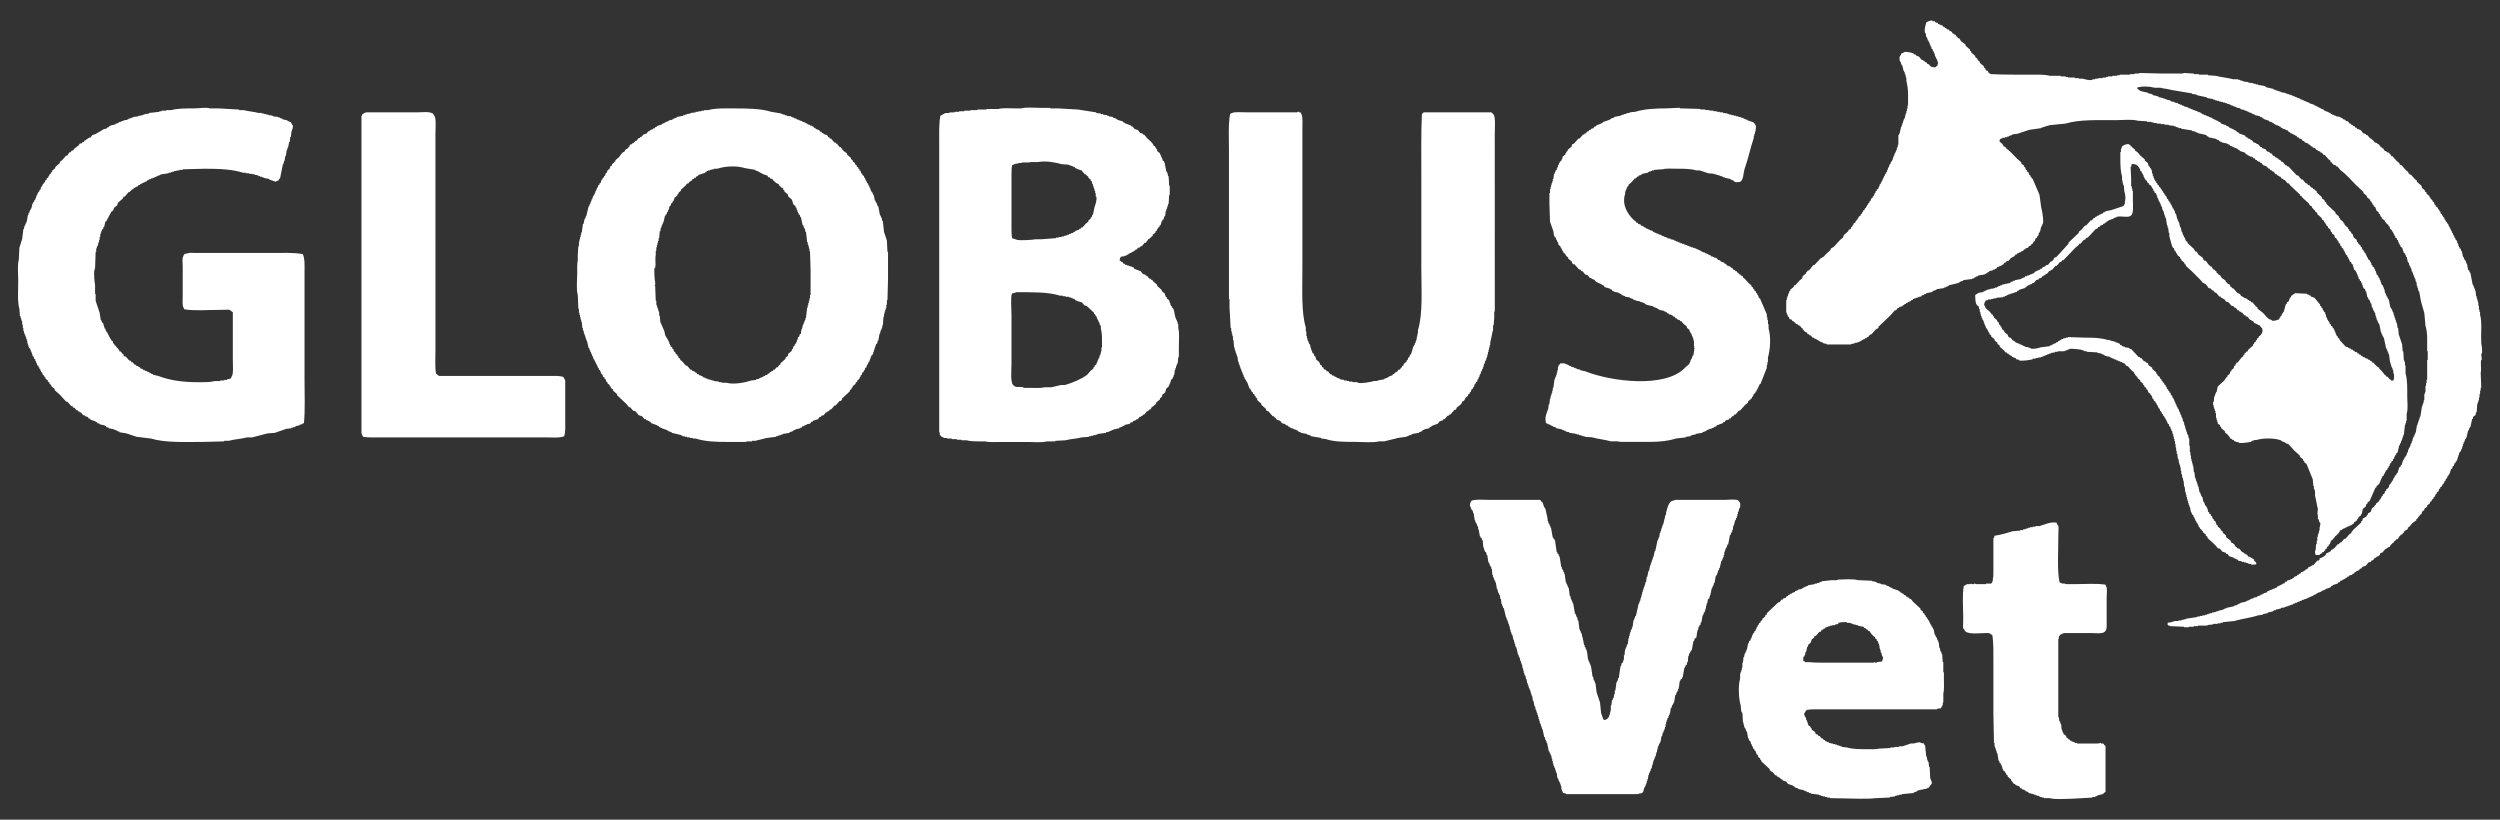
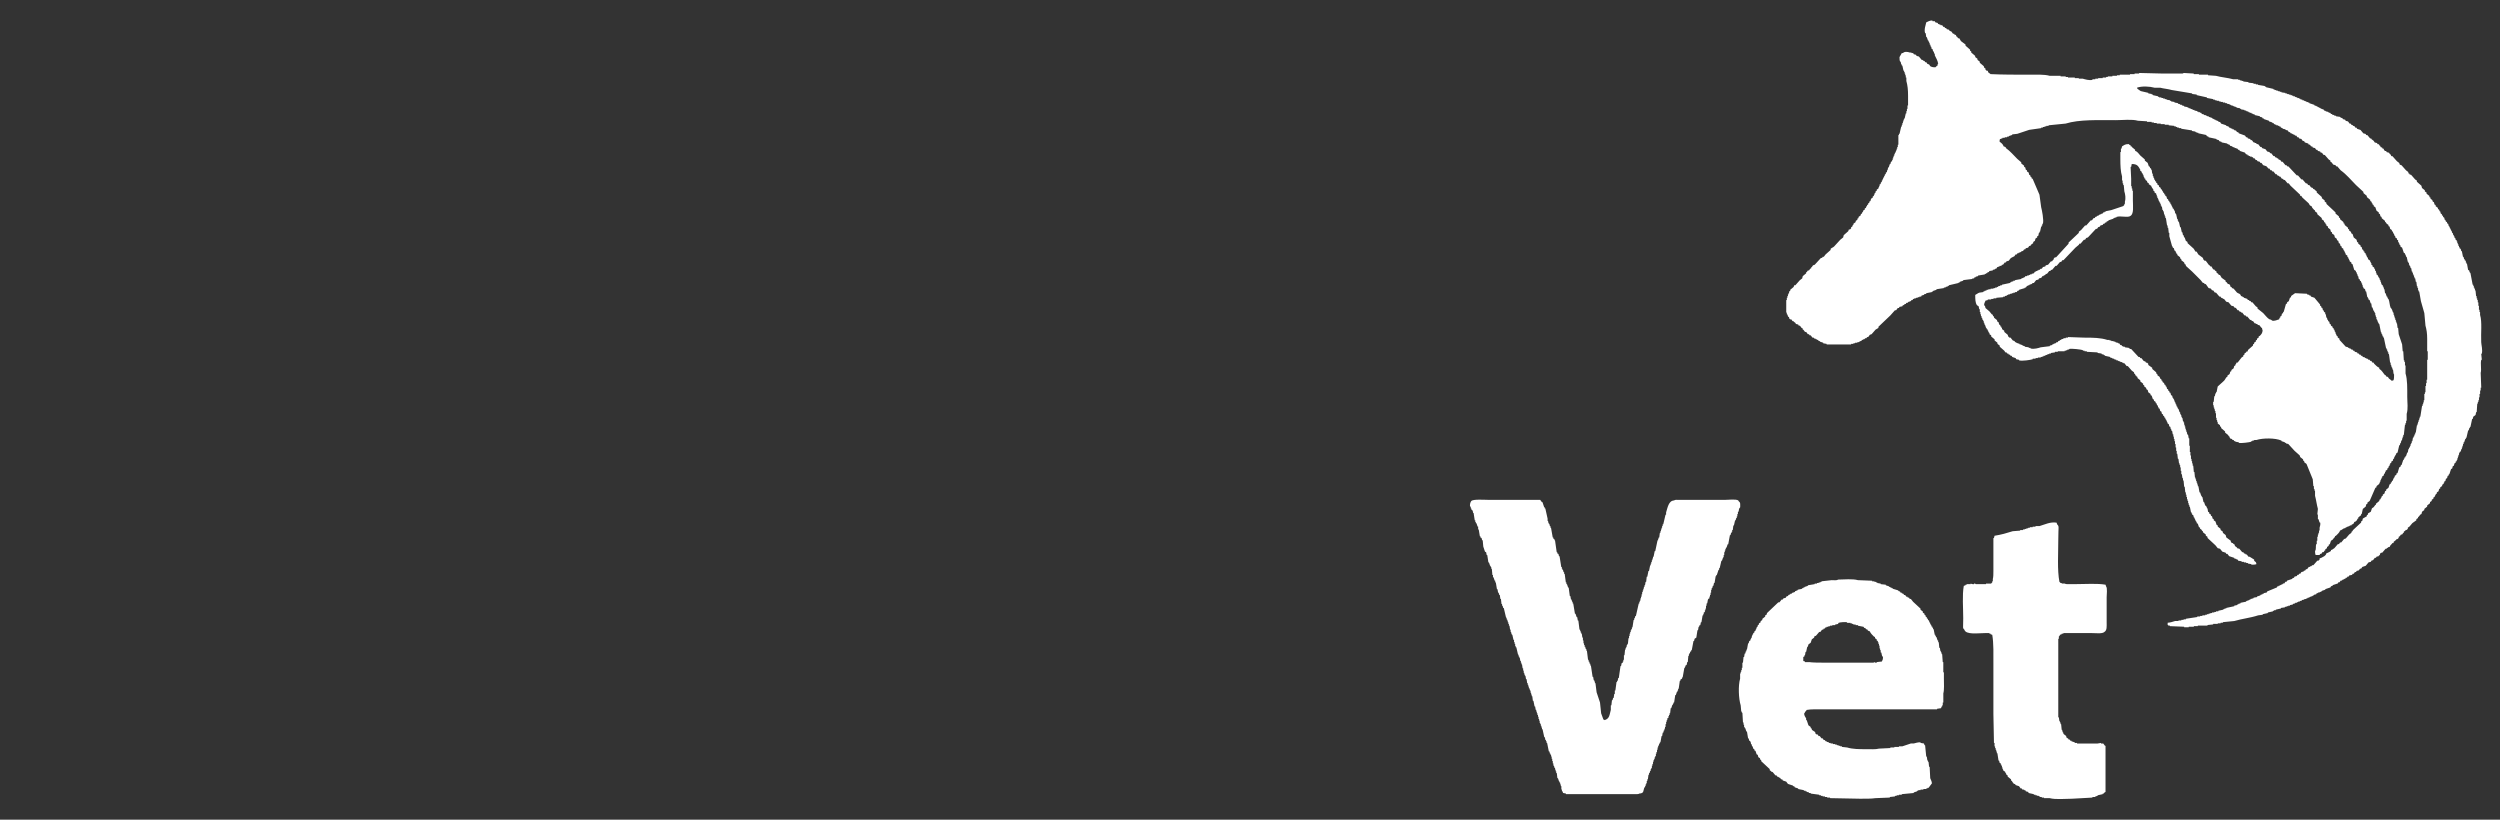
<svg xmlns="http://www.w3.org/2000/svg" id="Calque_1" version="1.1" viewBox="0 0 2196 720">
  <rect x="0" y="0" width="2196" height="720" fill="#333333" stroke="none" />
  <defs>
    <style>
      .st0 {
        fill: #fff;
      }
    </style>
  </defs>
-   <path class="st0" d="M267.5,267.7v-28.5c0-6.3.4-11.6-1.5-16-7.7-1.5-18.7-1-28-1h-66.5c-2,0-5.8-.5-7,.5-2.3,0-3.1.6-3.5,2.5-1.2,1.4-.5,6.6-.5,9v25.5c0,2.3-.5,8.9.5,10,.3,1.2.5,1.1,1,2,8.5,1.5,20.5.5,30,.5s9.2-.8,11,1c.5.3,1,.7,1.5,1v41.5c0,3.8.8,13.2-1,15-.8,2.7-1.5,1.7-4,2.5v.5h-2.5v.5h-3.5v.5h-5c-4.4,1.3-10.5,1-16,1-12.9,0-24.3-1.9-33.5-5.5-1.5-.3-3-.7-4.5-1v-.5c-.7-.2-1.3-.3-2-.5v-.5h-1c-.2-.3-.3-.7-.5-1h-1.5v-.5c-.7-.2-1.3-.3-2-.5v-.5h-1.5c-.2-.3-.3-.7-.5-1-.7-.2-1.3-.3-2-.5-.2-.3-.3-.7-.5-1-.5-.2-1-.3-1.5-.5v-.5c-.7-.2-1.3-.3-2-.5-.2-.3-.3-.7-.5-1h-1c-.5-.7-1-1.3-1.5-2h-1c-.3-.5-.7-1-1-1.5h-1c-1-1.2-2-2.3-3-3.5h-1l-1-1v-1h-.5c-.7-.8-1.3-1.7-2-2.5h-1c-.3-1.1-.4-1.3-1-2h-.5v-1h-.5c-.5-.7-1-1.3-1.5-2-.3-.2-.7-.3-1-.5v-1c-.3-.2-.7-.3-1-.5-.2-.7-.3-1.3-.5-2-.5-.3-1-.7-1.5-1v-1c-.3-.2-.7-.3-1-.5v-1l-1-1v-1h-.5v-1h-.5v-1c-.3-.2-.7-.3-1-.5v-1h-.5c-.2-.7-.3-1.3-.5-2h-.5c-.5-1.7-1-3.3-1.5-5-.3-.2-.7-.3-1-.5v-1h-.5v-1h-.5c-.3-2.2-.7-4.3-1-6.5-1.2-3.5-2.3-7-3.5-10.5v-6h-.5v-8c-.3-1.1-1.4-10.1-.5-13.5h.5c-.2-.3-.3-.7-.5-1h.5c.2-4.8.3-9.7.5-14.5h.5v-3h.5v-1.5h.5v-1h.5c.2-1,.3-2,.5-3h.5v-2h.5v-2.5h.5v-2.5h.5v-1.5h.5v-1.5h.5v-1c.3-.2.7-.3,1-.5.2-.7.3-1.3.5-2h.5c.3-1.5.7-3,1-4.5.3-.2.7-.3,1-.5.2-.5.3-1,.5-1.5h.5v-1l1-1v-1h.5v-1h.5v-1c.3-.2.7-.3,1-.5v-1c.7-.5,1.3-1,2-1.5.2-.7.3-1.3.5-2,1-.8,2-1.7,3-2.5.2-.7.3-1.3.5-2,1.5-1.3,3-2.7,4.5-4,.2-.5.3-1,.5-1.5h1c1.2-1.3,2.3-2.7,3.5-4h1c.2-.3.3-.7.5-1h.5c.3-.5.7-1,1-1.5h1c.2-.3.3-.7.5-1,.5-.2,1-.3,1.5-.5v-.5c.7-.2,1.3-.3,2-.5.2-.3.3-.7.5-1,.5-.2,1-.3,1.5-.5v-.5h1l1-1h1v-.5h1v-.5h1v-.5h1c.2-.3.3-.7.5-1h1v-.5c.7-.2,1.3-.3,2-.5v-.5h1.5v-.5h1.5v-.5c.7-.2,1.3-.3,2-.5v-.5h1v-.5h1.5v-.5h1v-.5c2.3-.3,4.7-.7,7-1v-.5h2v-.5h1.5v-.5h1.5v-.5h2v-.5h2.5v-.5h3v-.5c6.5-.2,13-.3,19.5-.5,12.7,0,24.1.5,33.5,3.5h2.5v.5h3v.5h3v.5h2v.5h2v.5h1v.5h1.5v.5h1.5v.5h1.5v.5c1.7.3,3.3.7,5,1v.5c2,.7,4,1.3,6,2v-.5c.4-.3,2.1-.5,2.5-1v-1c.3-.2.7-.3,1-.5.8-4.2,1.7-8.3,2.5-12.5h.5v-1.5h.5v-1.5h.5c.2-1.3.3-2.7.5-4h.5c.3-2,.7-4,1-6h.5v-1.5h.5c.3-1.7.7-3.3,1-5h.5c.2-1.5.3-3,.5-4.5h.5c.2-1.5.3-3,.5-4.5.4-1.2,1.8-3.8,1-6h-.5v-1h-.5c-.2-.5-.3-1-.5-1.5-1-.3-2-.7-3-1v-.5c-1.5-.3-3-.7-4.5-1v-.5c-.7-.2-1.3-.3-2-.5v-.5h-1.5v-.5c-1.5-.2-3-.3-4.5-.5v-.5h-1.5v-.5h-2.5v-.5h-2v-.5h-2v-.5h-2v-.5h-3c-3.9-1.1-9-1.4-13-2.5h-4v-.5c-6-.3-12-.7-18-1h-7.5c-4.1-1.2-9,0-13.5,0-7.3,0-14.7-.1-20.5,1.5h-4.5v.5h-4v.5h-2v.5c-3,.3-6,.7-9,1v.5c-1.3.2-2.7.3-4,.5v.5h-1.5v.5h-2v.5h-2v.5c-1.5.2-3,.3-4.5.5v.5h-1.5v.5c-.8.2-1.7.3-2.5.5v.5h-1v.5c-1.2.2-2.3.3-3.5.5v.5h-1.5v.5h-1v.5h-1.5v.5h-1v.5c-.7.2-1.3.3-2,.5v.5c-1.5.3-3,.7-4.5,1v.5h-1c-.2.3-.3.7-.5,1h-1c-.2.3-.3.7-.5,1h-1v.5h-1.5c-2.5,1.5-5,3-7.5,4.5-1,.3-2,.7-3,1-.5.7-1,1.3-1.5,2-.7.2-1.3.3-2,.5v.5c-.5.2-1,.3-1.5.5-.2.3-.3.7-.5,1h-1c-.3.5-.7,1-1,1.5h-1c-.2.3-.3.7-.5,1-.7.2-1.3.3-2,.5-.3.5-.7,1-1,1.5-.7.5-1.3,1-2,1.5v.5h-1c-.7.8-1.3,1.7-2,2.5h-1c-.3.5-.7,1-1,1.5h-1c-.7,1-1.3,2-2,3h-1c-1.2,1.3-2.3,2.7-3.5,4-.7.5-1.3,1-2,1.5v1c-1.3,1.2-2.7,2.3-4,3.5v1c-.8.7-1.7,1.3-2.5,2-.2.5-.3,1-.5,1.5-.3.2-.7.3-1,.5v1c-.3.2-.7.3-1,.5-.2.5-.3,1-.5,1.5h-.5v1c-.5.3-1,.7-1.5,1v1c-.3.2-.7.3-1,.5-.2.5-.3,1-.5,1.5h-.5v1c-.5.3-1,.7-1.5,1v1h-.5v1c-.3.2-.7.3-1,.5-.2.8-.3,1.7-.5,2.5-.3.2-.7.3-1,.5v1c-.3.2-.7.3-1,.5v1h-.5c-.2.7-.3,1.3-.5,2h-.5c-.2.8-.3,1.7-.5,2.5h-.5v1l-1,1v1c-.3.2-.7.3-1,.5v1h-.5c-.3,1.5-.7,3-1,4.5h-.5v1h-.5c-.3,1-.7,2-1,3h-.5v1.5h-.5c-.3,2-.7,4-1,6h-.5v1.5h-.5c-.2.7-.3,1.3-.5,2h-.5c-.2,1-.3,2-.5,3h-.5c-.3,2.8-.7,5.7-1,8.5-.8,2.4-1.8,5.5-2.5,8-.2,3.5-.3,7-.5,10.5-1.4,4.9-.5,12.7-.5,18.5,0,8.1-.9,17.9,1,24.5.2,2.2.3,4.3.5,6.5h.5v1.5h.5v1.5h.5v1.5h.5v3h.5v3h.5v2.5h.5v2h.5c.2.7.3,1.3.5,2h.5v1.5h.5v1.5h.5v1.5h.5v2.5h.5v1.5h.5v1.5h.5v1c.3.2.7.3,1,.5v1h.5v1.5h.5v1h.5v1.5h.5v1.5c.3.2.7.3,1,.5.2.7.3,1.3.5,2,.3.2.7.3,1,.5v1.5h.5c.2.7.3,1.3.5,2h.5v1.5c.3.2.7.3,1,.5.2.5.3,1,.5,1.5h.5v1l1,1v1h.5v1c.3.2.7.3,1,.5v1h.5v1c.5.3,1,.7,1.5,1v1c.3.2.7.3,1,.5v1c.7.5,1.3,1,2,1.5v1c.5.3,1,.7,1.5,1v1c.5.3,1,.7,1.5,1v1c1,.8,2,1.7,3,2.5v1c1.5,1.3,3,2.7,4.5,4,1.8,2,3.7,4,5.5,6,.5.2,1,.3,1.5.5,1,1.2,2,2.3,3,3.5h1c.3.5.7,1,1,1.5h1c.5.7,1,1.3,1.5,2h1c.2.3.3.7.5,1,.5.2,1,.3,1.5.5v.5h1c.7.8,1.3,1.7,2,2.5h1l1,1h1v.5h1c.3.5.7,1,1,1.5h1c.2.3.3.7.5,1,1.5.5,3,1,4.5,1.5v.5h1c.2.3.3.7.5,1,.7.2,1.3.3,2,.5v.5c1.5.3,3,.7,4.5,1v.5h1c.2.3.3.7.5,1,.7.2,1.3.3,2,.5v.5c1.7.3,3.3.7,5,1v.5h1.5v.5h1v.5c.7.2,1.3.3,2,.5v.5c2,.3,4,.7,6,1,3,1,6,2,9,3,4.2.5,8.3,1,12.5,1.5,12.4,3.8,29.4,3,45.5,3,6.3-.2,12.7-.3,19-.5v-.5h4c4.8-1.4,11.1-1.6,16-3h4.5c4.4-1.3,9.2-2.2,13.5-3.5,2.2-.2,4.3-.3,6.5-.5,3.3-1.2,6.7-2.3,10-3.5,1.5-.2,3-.3,4.5-.5v-.5h1.5v-.5h1.5v-.5h1v-.5c1-.2,2-.3,3-.5v-.5h1v-.5h1.5v-.5c.5-.2,1-.3,1.5-.5,1.1-11.7.5-25.5.5-38v-66ZM1035,284.7h-.5v-2h-.5c-.2-.7-.3-1.3-.5-2h-.5v-1.5h-.5c-.5-2.5-1-5-1.5-7.5h-.5v-1c-.3-.2-.7-.3-1-.5v-1c-.3-.2-.7-.3-1-.5v-1h-.5v-1.5h-.5v-1.5h-.5v-1c-.7-.5-1.3-1-2-1.5v-1c-.3-.2-.7-.3-1-.5-.3-1-.7-2-1-3-.8-.7-1.7-1.3-2.5-2v-1c-1.3-1.2-2.7-2.3-4-3.5v-1c-1.2-1-2.3-2-3.5-3-.3-.5-.7-1-1-1.5h-1c-.2-.3-.3-.7-.5-1h-1c-.7-.8-1.3-1.7-2-2.5h-1c-.2-.3-.3-.7-.5-1-.7-.2-1.3-.3-2-.5-.7-.8-1.3-1.7-2-2.5-1.8-.7-3.7-1.3-5.5-2-.3-.5-.7-1-1-1.5h-1v-.5h-1.5v-.5h-1.5v-.5h-1.5v-.5h-1.5c-.2-.3-.3-.7-.5-1h-1c-.3-.5-.7-1-1-1.5h-1v-.5c-.5-.3-1-.7-1.5-1,.2-2.1.5-2.9,2-3.5h2v-.5h1.5v-.5h1v-.5h1c.2-.3.3-.7.5-1h1v-.5h1l1-1h1c.2-.3.3-.7.5-1h1c.2-.3.3-.7.5-1h1c.3-.5.7-1,1-1.5.7-.2,1.3-.3,2-.5.2-.3.3-.7.5-1h1c.8-1,1.7-2,2.5-3h1c.8-1.2,1.7-2.3,2.5-3.5h1v-.5c.8-.7,1.7-1.3,2.5-2v-1c.8-.7,1.7-1.3,2.5-2v-1c.3-.2.7-.3,1-.5.2-.5.3-1,.5-1.5h.5v-1c.5-.3,1-.7,1.5-1v-1c.3-.2.7-.3,1-.5.3-1.2.7-2.3,1-3.5h.5v-1c.3-.2.7-.3,1-.5.3-1,.7-2,1-3h.5c.2-1.5.3-3,.5-4.5h.5v-1.5h.5v-1.5h.5v-1.5h.5v-1.5h.5c.2-2.7.3-5.3.5-8h.5v-8h-.5c-.2-2.8-.3-5.7-.5-8.5h-.5c-.2-1-.3-2-.5-3h-.5v-1h-.5c-.5-2.7-1-5.3-1.5-8h-.5v-1c-.3-.2-.7-.3-1-.5-.3-1-.7-2-1-3h-.5v-1.5h-.5v-1h-.5v-1c-.8-.7-1.7-1.3-2.5-2v-1c-.7-1.2-1.6-2-2-3.5h-1c-.8-2.9-3.6-4.6-5.5-6.5-1-1.2-2-2.3-3-3.5h-1c-.2-.3-.3-.7-.5-1-.7-.2-1.3-.3-2-.5-.7-.8-1.3-1.7-2-2.5-1-.3-2-.7-3-1-.5-.7-1-1.3-1.5-2h-1c-.2-.3-.3-.7-.5-1-1.8-.7-3.7-1.3-5.5-2v-.5h-1c-.2-.3-.3-.7-.5-1-1.7-.5-3.3-1-5-1.5v-.5h-1v-.5c-1-.3-2-.7-3-1v-.5c-1.2-.2-2.3-.3-3.5-.5v-.5h-1.5v-.5c-1.2-.2-2.3-.3-3.5-.5v-.5h-2v-.5c-1.3-.2-2.7-.3-4-.5v-.5c-5.3-.8-10.7-1.7-16-2.5-5.8-.3-11.7-.7-17.5-1h-7v-.5h-9c-5.2,0-12.2-.7-16.5.5h-4.5c-4.9,0-11.5-.6-15.5.5h-10.5v.5h-8v.5h-6v.5h-5.5v.5h-4.5v.5h-4v.5h-4.5v.5h-3.5c-1.5.8-3,1.7-4.5,2.5-1.4,7.3-1,17.7-1,26.5v247c0,1.7-.3,4.1.5,5v2c.3.2.7.3,1,.5.2.3.3.7.5,1h1v.5h1v.5h3v.5h4v.5h4.5v.5h4v.5h4.5c3,.9,7.1,1,11,1h5.5c3.3.9,8.8.5,13,.5h24.5c5.2,0,12.2.7,16.5-.5h7.5v-.5c3-.2,6-.3,9-.5,4.2-1.2,9.7-1.3,14-2.5,2.2-.2,4.3-.3,6.5-.5v-.5h2v-.5h2v-.5h2v-.5h1.5v-.5c2.5-.3,5-.7,7.5-1v-.5c1-.2,2-.3,3-.5v-.5c.7-.2,1.3-.3,2-.5v-.5h1.5v-.5c1.7-.3,3.3-.7,5-1v-.5c1-.3,2-.7,3-1v-.5h1v-.5h1v-.5c1.5-.3,3-.7,4.5-1,.2-.3.3-.7.5-1,.7-.2,1.3-.3,2-.5.2-.3.3-.7.5-1h1v-.5h1l1-1h1c.5-.7,1-1.3,1.5-2h1v-.5c.5-.2,1-.3,1.5-.5.2-.3.3-.7.5-1h1c.8-1,1.7-2,2.5-3h1c.3-.5.7-1,1-1.5h1c.5-.8,1-1.7,1.5-2.5h1v-.5c.8-.7,1.7-1.3,2.5-2v-1c1.2-1,2.3-2,3.5-3v-1c.5-.3,1-.7,1.5-1,.2-.7.3-1.3.5-2,.8-.7,1.7-1.3,2.5-2,.3-1.2.7-2.3,1-3.5.7-.5,1.3-1,2-1.5v-1h.5c.2-.7.3-1.3.5-2h.5v-1.5h.5v-1.5c.5-.3,1-.7,1.5-1v-1h.5v-1h.5v-1.5h.5c.2-1.5.3-3,.5-4.5h.5v-1.5h.5v-1.5h.5v-1.5h.5v-1h.5c.2-1.8.3-3.7.5-5.5h.5v-9.5c0-5,.7-11.8-.5-16v-3.5ZM889,145.2c.5-.2,1-.3,1.5-.5v-.5h1.5v-.5h2.5v-.5h3v-.5h6c2.4-.7,6.4,0,9.5-.5,6.1-1,14.3.5,19.5,2,2.2.2,4.3.3,6.5.5v.5h1.5v.5h1.5v.5h1v.5h1c.2.3.3.7.5,1h1v.5c1.5.5,3,1,4.5,1.5,1,1.2,2,2.3,3,3.5h1v.5c.7.5,1.3,1,2,1.5v1c.7.5,1.3,1,2,1.5v1c.3.2.7.3,1,.5.2.8.3,1.7.5,2.5h.5v1.5h.5v1.5h.5v1.5h.5v1.5h.5v2h.5v3h.5c.8,2.8-.9,7.4-1.5,9-.5,2.3-1,4.7-1.5,7h-.5c-.2.7-.3,1.3-.5,2-.3.2-.7.3-1,.5v1c-.7.5-1.3,1-2,1.5v1c-.8.7-1.7,1.3-2.5,2-.8,1-1.7,2-2.5,3h-1c-.2.3-.3.7-.5,1-.5.2-1,.3-1.5.5v.5c-1,.3-2,.7-3,1l-1,1h-1c-.2.3-.3.7-.5,1h-1.5v.5c-.7.2-1.3.3-2,.5v.5h-1.5v.5h-1.5v.5h-1.5v.5h-2v.5h-2.5v.5h-2.5v.5c-4.3.3-8.7.7-13,1h-5c-1.9.5-13.5,1.2-16,.5-1.5-.5-3-1-4.5-1.5-.6-3.4-.5-8.3-.5-12.5v-39c0-4.2-.1-9.1.5-12.5ZM968,305.2h-.5v3.5h-.5v2h-.5v1.5h-.5c-.2.8-.3,1.7-.5,2.5h-.5c-.2.7-.3,1.3-.5,2h-.5v1.5h-.5v1h-.5v1c-.5.3-1,.7-1.5,1v1c-.3.2-.7.3-1,.5v1c-.8.7-1.7,1.3-2.5,2-1,1.2-2,2.3-3,3.5-5.6,4-12.2,6.8-19.5,9h-3.5c-2.5.7-6,1.3-8.5,2h-6c-3.3.9-8.8.5-13,.5h-5.5v-.5c-3.4-.9-6.3.7-8.5-1.5-3.3-2-2-13.6-2-19v-43c0-6.1-1-15.2.5-19,1-.2,2-.3,3-.5v-.5c14.1,0,28.4-.4,39,3h2.5v.5h2.5v.5h3v.5h1.5v.5h1.5v.5c.7.2,1.3.3,2,.5.2.3.3.7.5,1h1v.5c1.7.5,3.3,1,5,1.5.7.8,1.3,1.7,2,2.5.7.2,1.3.3,2,.5,2.2,2,4.3,4,6.5,6v1c.3.2.7.3,1,.5.2.5.3,1,.5,1.5h.5c.3,1,.7,2,1,3h.5c.2.7.3,1.3.5,2h.5c.2.8.3,1.7.5,2.5h.5v1h.5v2.5c.8,2.8,1,6.2,1,10v6.5ZM1553.5,288.2v-3.5h-.5v-3.5h-.5v-2.5h-.5v-2.5c-2-4.7-4-9.3-6-14-.3-.2-.7-.3-1-.5v-1h-.5v-1l-1-1v-1c-.3-.2-.7-.3-1-.5v-1c-.5-.3-1-.7-1.5-1v-1c-.3-.2-.7-.3-1-.5v-1c-.5-.3-1-.7-1.5-1v-1c-.8-.7-1.7-1.3-2.5-2-1.7-1.7-2.9-3.7-5-5v-1c-1.1-.3-1.3-.4-2-1v-.5h-1v-.5c-.7-.5-1.3-1-2-1.5-.2-.3-.3-.7-.5-1h-1c-.2-.3-.3-.7-.5-1h-1c-.5-.7-1-1.3-1.5-2h-1c-.2-.3-.3-.7-.5-1-1-.3-2-.7-3-1-.3-.5-.7-1-1-1.5h-1c-.2-.3-.3-.7-.5-1-1-.3-2-.7-3-1-.2-.3-.3-.7-.5-1-.7-.2-1.3-.3-2-.5-.3-.5-.7-1-1-1.5h-1v-.5h-1.5v-.5h-1v-.5h-1.5c-.2-.3-.3-.7-.5-1-.7-.2-1.3-.3-2-.5v-.5c-1-.3-2-.7-3-1v-.5h-1.5v-.5h-1v-.5h-1v-.5h-1v-.5c-1-.3-2-.7-3-1v-.5h-1.5v-.5h-1.5v-.5h-1.5v-.5h-1.5v-.5c-.7-.2-1.3-.3-2-.5v-.5h-1.5v-.5h-1.5v-.5h-1.5v-.5h-1.5v-.5c-.7-.2-1.3-.3-2-.5v-.5h-1.5v-.5c-.7-.2-1.3-.3-2-.5v-.5c-1-.2-2-.3-3-.5v-.5c-1-.2-2-.3-3-.5v-.5h-1v-.5h-1.5v-.5c-.7-.2-1.3-.3-2-.5v-.5h-1v-.5h-1.5v-.5h-1v-.5h-1.5v-.5c-.7-.2-1.3-.3-2-.5v-.5h-1c-.2-.3-.3-.7-.5-1-.8-.2-1.7-.3-2.5-.5v-.5h-1v-.5h-1v-.5h-1l-1-1h-1c-.2-.3-.3-.7-.5-1-.7-.2-1.3-.3-2-.5-.2-.3-.3-.7-.5-1-.7-.2-1.3-.3-2-.5-.2-.3-.3-.7-.5-1h-1c-.2-.3-.3-.7-.5-1-.8-.7-1.7-1.3-2.5-2-4.9-4.9-10.1-12.9-7-22.5v-2h.5v-1.5h.5c.2-.7.3-1.3.5-2h.5v-1c.3-.2.7-.3,1-.5v-1c.7-.5,1.3-1,2-1.5,1.2-1.3,2.3-2.7,3.5-4h1c.3-.5.7-1,1-1.5h1c.2-.3.3-.7.5-1,.7-.2,1.3-.3,2-.5v-.5h1v-.5c1.7-.3,3.3-.7,5-1v-.5h1v-.5h1.5v-.5h1v-.5h2v-.5c2.5-.2,5-.3,7.5-.5,3-.9,8.1-.5,12-.5,6.1,0,12.7,0,17.5,1.5h3c2.2.7,5.2,1.8,7.5,2.5,1.8.2,3.7.3,5.5.5v.5h2v.5h1.5v.5h1.5v.5h1.5v.5h1v.5h1.5v.5c1.7.3,3.3.7,5,1v.5h1v.5h1v.5h1c.2.3.3.7.5,1,1.1.5,4,.4,5,0,3.1-1.4,2.8-8,4-11.5,3.1-8.6,5-18.3,8-27v-2h.5v-1.5h.5v-2h.5c.2-1.8.3-3.7.5-5.5h-.5c-.9-3.5-3.9-3.2-7-4.5v-.5h-1.5v-.5c-.7-.2-1.3-.3-2-.5v-.5c-.8-.2-1.7-.3-2.5-.5v-.5h-2v-.5h-2v-.5h-2v-.5h-2v-.5h-2v-.5h-1.5v-.5c-1.3-.2-2.7-.3-4-.5v-.5h-3v-.5h-2.5v-.5h-3v-.5h-3.5v-.5h-3.5v-.5h-4.5v-.5c-6-.2-12-.3-18-.5v-.5c-3.8.2-7.7.3-11.5.5-10.2.1-19.6.5-27.5,3-1.7.2-3.3.3-5,.5v.5h-2v.5h-1.5v.5h-1.5v.5h-1.5v.5h-1.5v.5c-1.8.3-3.7.7-5.5,1v.5c-1,.3-2,.7-3,1v.5h-1v.5c-2,.7-4,1.3-6,2-.2.3-.3.7-.5,1h-1v.5h-1v.5h-1.5v.5h-1v.5h-1c-.2.3-.3.7-.5,1h-1c-.3.5-.7,1-1,1.5-.7.2-1.3.3-2,.5-.2.3-.3.7-.5,1h-1c-.2.3-.3.7-.5,1-.5.2-1,.3-1.5.5-.3.5-.7,1-1,1.5h-1c-.2.3-.3.7-.5,1h-1c-1,1.2-2,2.3-3,3.5h-1c-1.3,1.5-2.7,3-4,4.5-.5.2-1,.3-1.5.5-.2.7-.3,1.3-.5,2-1.2,1-2.3,2-3.5,3v1c-.3.2-.7.3-1,.5-.2.5-.3,1-.5,1.5h-.5v1c-.8.7-1.7,1.3-2.5,2v1.5h-.5v1h-.5v1c-.5.3-1,.7-1.5,1v1h-.5c-.2.7-.3,1.3-.5,2h-.5v1.5h-.5v1h-.5v1.5c-.3.2-.7.3-1,.5v1h-.5c-.2.7-.3,1.3-.5,2h-.5c-.2,1.5-.3,3-.5,4.5h-.5v2h-.5v1.5h-.5v1.5h-.5v2h-.5v2h-.5v3.5h-.5v9c.2,5.3.3,10.7.5,16,1,2.8,2,5.7,3,8.5.2,1.3.3,2.7.5,4h.5v1c.3.2.7.3,1,.5.2.7.3,1.3.5,2h.5c.2.7.3,1.3.5,2h.5c.2.8.3,1.7.5,2.5.5.3,1,.7,1.5,1,.2.5.3,1,.5,1.5h.5v1h.5v1l1,1v1c.3.2.7.3,1,.5.3.5.7,1,1,1.5h.5v1c.7.5,1.3,1,2,1.5v1c1,.8,2,1.7,3,2.5.2.5.3,1,.5,1.5l1,1h1c1.3,1.5,2.7,3,4,4.5h1c.3.5.7,1,1,1.5h1c.8,1,1.7,2,2.5,3,.7.2,1.3.3,2,.5.7.8,1.3,1.7,2,2.5h1l1,1h1v.5h1c.5.7,1,1.3,1.5,2h1c.2.3.3.7.5,1h1.5v.5h1v.5h1v.5c.5.2,1,.3,1.5.5.3.5.7,1,1,1.5,1.7.5,3.3,1,5,1.5v.5h1c.3.5.7,1,1,1.5h1v.5c1.5.3,3,.7,4.5,1v.5h1v.5h1c.2.3.3.7.5,1,1,.3,2,.7,3,1v.5c1.3.2,2.7.3,4,.5v.5c1,.3,2,.7,3,1v.5h1v.5h1.5v.5c1.2.2,2.3.3,3.5.5v.5h1.5v.5h1.5v.5h1c.2.3.3.7.5,1h1v.5c2.2.5,4.3,1,6.5,1.5v.5c1,.3,2,.7,3,1v.5h1v.5h1v.5c1.5.3,3,.7,4.5,1v.5h1v.5h1c.2.3.3.7.5,1h1c.2.3.3.7.5,1h1.5v.5h1v.5h1c.2.3.3.7.5,1h1c.3.5.7,1,1,1.5h1c.2.3.3.7.5,1,.7.2,1.3.3,2,.5.2.3.3.7.5,1h1c.5.7,1,1.3,1.5,2,1,.8,2,1.7,3,2.5.2.5.3,1,.5,1.5.7.5,1.3,1,2,1.5.2.7.3,1.3.5,2h.5v1h.5c.3,1,.7,2,1,3h.5v1.5h.5v2h.5v5h.5v.5h-.5c-.1.7.5,1,.5,1-.3,2.2-.7,4.3-1,6.5h-.5c-.3,1-.7,2-1,3h-.5v1h-.5v1.5h-.5v1h-.5v1c-1.2,1-2.3,2-3.5,3-17.1,18.7-65.1,12.6-88,3.5-1.5-.3-3-.7-4.5-1v-.5c-1-.2-2-.3-3-.5v-.5h-1v-.5h-1.5v-.5c-.8-.2-1.7-.3-2.5-.5v-.5c-.7-.2-1.3-.3-2-.5v-.5h-1v-.5h-1v-.5h-1.5v-.5h-4v.5c-1.2.9-1.5,1.5-2,3v2.5h-.5v2h-.5v2h-.5v1.5h-.5v1h-.5v1.5h-.5c-.3,2.5-.7,5-1,7.5h-.5v2.5h-.5v2h-.5v1.5h-.5v1.5h-.5v2h-.5c-.2,1.7-.3,3.3-.5,5h-.5c-.2,1.3-.3,2.7-.5,4-1.5,4.1-3.2,6.9-2,12.5.5.2,1,.3,1.5.5v.5h1.5v.5h1v.5h1v.5h1v.5c1,.3,2,.7,3,1v.5c1.7.3,3.3.7,5,1v.5h1.5v.5c.7.2,1.3.3,2,.5v.5c1,.2,2,.3,3,.5v.5c2.2.3,4.3.7,6.5,1v.5h2v.5h1.5v.5h1.5v.5h2v.5c2.2.2,4.3.3,6.5.5,5.1,1.5,11.4,2,16.5,3.5h5.5c2.6.7,7.1.5,10.5.5h19c8.5,0,16.1-1,22.5-3,2.8-.3,5.7-.7,8.5-1v-.5c1.3-.2,2.7-.3,4-.5v-.5h1v-.5c1.2-.2,2.3-.3,3.5-.5v-.5c2-.3,4-.7,6-1v-.5c1-.3,2-.7,3-1v-.5h1v-.5c.7-.2,1.3-.3,2-.5v-.5h2v-.5c.7-.2,1.3-.3,2-.5v-.5c.7-.2,1.3-.3,2-.5.2-.3.3-.7.5-1,1.8-.7,3.7-1.3,5.5-2,.2-.3.3-.7.5-1h1c.3-.5.7-1,1-1.5.8-.2,1.7-.3,2.5-.5.2-.3.3-.7.5-1h1c.5-.7,1-1.3,1.5-2h1c.3-.5.7-1,1-1.5h1c1-1.2,2-2.3,3-3.5h1c1.5-1.7,3-3.3,4.5-5,.8-.7,1.7-1.3,2.5-2v-1c1.2-1,2.3-2,3.5-3v-1c.3-.2.7-.3,1-.5.2-.7.3-1.3.5-2,.5-.3,1-.7,1.5-1v-1c.3-.2.7-.3,1-.5v-1l1-1v-1h.5v-1h.5v-1h.5v-1c.3-.2.7-.3,1-.5,1.8-4.7,3.7-9.3,5.5-14v-2.5h.5v-2.5h.5v-4c2.1-7.5,2.8-18.2.5-26ZM779,211.2c-.7-2.4-1.8-5.2-2.5-7.5-.3-3.2-.7-6.3-1-9.5h-.5c-.2-1-.3-2-.5-3h-.5c-.2-.7-.3-1.3-.5-2h-.5c-.5-2.7-1-5.3-1.5-8h-.5c-.3-1-.7-2-1-3h-.5v-1h-.5v-1h-.5c-.3-1.7-.7-3.3-1-5h-.5v-1h-.5v-1c-.3-.2-.7-.3-1-.5v-1h-.5v-1h-.5v-1.5h-.5c-.2-.7-.3-1.3-.5-2h-.5c-.2-.7-.3-1.3-.5-2-.3-.2-.7-.3-1-.5v-1h-.5v-1h-.5v-1h-.5v-1l-1-1v-1c-.5-.3-1-.7-1.5-1v-1c-.3-.2-.7-.3-1-.5-.2-.7-.3-1.3-.5-2-.3-.2-.7-.3-1-.5v-1c-.3-.2-.7-.3-1-.5v-1c-.5-.3-1-.7-1.5-1v-1c-.5-.3-1-.7-1.5-1v-1c-.7-.5-1.3-1-2-1.5v-1c-.5-.3-1-.7-1.5-1v-1c-1.2-1-2.3-2-3.5-3v-1c-.5-.3-1-.7-1.5-1v-.5h-1c-.3-.5-.7-1-1-1.5h-.5v-1h-.5c-.3-.5-.7-1-1-1.5h-1c-.3-.5-.7-1-1-1.5h-.5c-.2-.5-.3-1-.5-1.5h-1c-.2-.3-.3-.7-.5-1h-1c-1-1.2-2-2.3-3-3.5h-1v-.5c-.5-.3-1-.7-1.5-1-.3-.5-.7-1-1-1.5-1-.3-2-.7-3-1-.2-.3-.3-.7-.5-1h-1c-.2-.3-.3-.7-.5-1h-1c-.3-.5-.7-1-1-1.5-1-.3-2-.7-3-1-.2-.3-.3-.7-.5-1h-1c-.2-.3-.3-.7-.5-1-.5-.2-1-.3-1.5-.5v-.5h-1.5v-.5c-.7-.2-1.3-.3-2-.5v-.5h-1v-.5h-1v-.5c-1-.3-2-.7-3-1v-.5h-1.5v-.5h-1v-.5h-1.5v-.5h-1v-.5c-.7-.2-1.3-.3-2-.5v-.5h-1.5v-.5h-1v-.5c-1.3-.2-2.7-.3-4-.5v-.5h-1.5v-.5h-1.5v-.5h-1.5v-.5c-3-.5-6-1-9-1.5-9.3-2.9-20.8-3-33-3-8,0-16.2-.3-22.5,1.5h-3.5v.5h-2.5v.5h-2.5v.5h-2.5v.5c-1.5.2-3,.3-4.5.5v.5c-1.2.2-2.3.3-3.5.5v.5h-1.5v.5h-1.5v.5c-1.8.3-3.7.7-5.5,1v.5c-1,.3-2,.7-3,1v.5h-1v.5c-1,.2-2,.3-3,.5v.5c-1,.3-2,.7-3,1v.5h-1v.5h-1v.5h-1v.5c-1.5.5-3,1-4.5,1.5v.5c-.5.2-1,.3-1.5.5-.2.3-.3.7-.5,1h-1l-1,1h-1v.5h-1c-.2.3-.3.7-.5,1h-1c-.5.7-1,1.3-1.5,2-1,.3-2,.7-3,1-.5.7-1,1.3-1.5,2h-1c-.2.3-.3.7-.5,1h-1c-.7.8-1.3,1.7-2,2.5h-1c-.2.3-.3.7-.5,1h-.5c-.2.3-.3.7-.5,1h-1c-.2.3-.3.7-.5,1h-1l-1,1v1h-.5c-.3.5-.7,1-1,1.5-1.6,1.1-2.4.8-3,3-2.7.7-3.3,3.3-5,5-1,.8-2,1.7-3,2.5v1c-.3.2-.7.3-1,.5v.5c-.7.5-1.3,1-2,1.5v1c-.5.3-1,.7-1.5,1-.2.7-.3,1.3-.5,2-.7.5-1.3,1-2,1.5v1h-.5v1c-.3.2-.7.3-1,.5-.2.7-.3,1.3-.5,2-.3.2-.7.3-1,.5v1c-.3.2-.7.3-1,.5-.2.5-.3,1-.5,1.5h-.5c-.3,1-.7,2-1,3-.3.2-.7.3-1,.5v1c-.3.2-.7.3-1,.5-.2.7-.3,1.3-.5,2h-.5c-.3,1-.7,2-1,3h-.5v1.5h-.5v1h-.5v1h-.5v1h-.5c-.3,1-.7,2-1,3h-.5v1.5h-.5v1h-.5v1.5h-.5c-.2.7-.3,1.3-.5,2h-.5c-.7,2.8-1.3,5.7-2,8.5h-.5v1.5h-.5v1h-.5c-.3,1.5-.7,3-1,4.5h-.5c-.3,2.5-.7,5-1,7.5h-.5v2h-.5v2h-.5v2h-.5v2h-.5v4h-.5c-.2,2.3-.3,4.7-.5,7v5.5c-.7,2.6-.5,7.1-.5,10.5,0,6.2-1,14.7.5,20,.2,4,.3,8,.5,12h.5v3.5h.5v2h.5v2h.5v2h.5v2h.5c.2,1.8.3,3.7.5,5.5h.5v2h.5c.2,1,.3,2,.5,3h.5v1.5h.5v1.5h.5v1.5h.5v1.5h.5c.5,2.2,1,4.3,1.5,6.5h.5c.2.7.3,1.3.5,2h.5v1.5h.5c.2.7.3,1.3.5,2h.5v1.5h.5c.3,1,.7,2,1,3h.5v1h.5v1h.5v1h.5v1h.5v1h.5v1h.5v1l1,1v1c.3.2.7.3,1,.5.3,1,.7,2,1,3,.3.2.7.3,1,.5v1h.5v1c.5.3,1,.7,1.5,1v1c.3.2.7.3,1,.5.2.7.3,1.3.5,2,.3.2.7.3,1,.5v1c.7.5,1.3,1,2,1.5v1c.3.2.7.3,1,.5v1c.7.5,1.3,1,2,1.5v1c1.2,1,2.3,2,3.5,3v1c2.7,2.5,5.3,5,8,7.5.8,1,1.7,2,2.5,3h1c.8,1,1.7,2,2.5,3,.7.2,1.3.3,2,.5,1,1.2,2,2.3,3,3.5,1,.3,2,.7,3,1,.7.8,1.3,1.7,2,2.5h1l1,1h1v.5h1v.5h1c.3.5.7,1,1,1.5,1.8.7,3.7,1.3,5.5,2v.5h1c.2.3.3.7.5,1h1v.5c.7.2,1.3.3,2,.5v.5h1.5v.5h1.5v.5h1v.5h1v.5c1,.3,2,.7,3,1v.5c2.8.7,5.7,1.3,8.5,2v.5h1v.5h2v.5h2v.5h2.5v.5h2.5v.5h2.5c8.4,2.7,17.1,3,28.5,3h16v-.5h5v-.5h3c3.1-.9,7-1.6,10-2.5,2.7-.3,5.3-.7,8-1v-.5h1.5v-.5h1.5v-.5h1.5v-.5h1.5v-.5c2-.3,4-.7,6-1v-.5c1-.3,2-.7,3-1v-.5h1v-.5h1v-.5c1.5-.3,3-.7,4.5-1v-.5h1c.2-.3.3-.7.5-1,.7-.2,1.3-.3,2-.5v-.5c.7-.2,1.3-.3,2-.5v-.5c1-.2,2-.3,3-.5.3-.5.7-1,1-1.5.5-.2,1-.3,1.5-.5v-.5c1.5-.5,3-1,4.5-1.5.5-.7,1-1.3,1.5-2h1c.2-.3.3-.7.5-1,.7-.2,1.3-.3,2-.5.7-.8,1.3-1.7,2-2.5h1c.2-.3.3-.7.5-1h1c.3-.5.7-1,1-1.5h1c1-1.2,2-2.3,3-3.5h1c1.2-1.3,2.3-2.7,3.5-4h1l1-1v-1c2.3-2.2,4.7-4.3,7-6.5v-1c.5-.3,1-.7,1.5-1v-1c.3-.2.7-.3,1-.5v-1c.8-.7,1.7-1.3,2.5-2v-1c.5-.3,1-.7,1.5-1v-1c.7-.5,1.3-1,2-1.5v-1l1-1v-1c.3-.2.7-.3,1-.5.2-.7.3-1.3.5-2,.3-.2.7-.3,1-.5.2-.5.3-1,.5-1.5h.5c.2-.7.3-1.3.5-2,.3-.2.7-.3,1-.5.2-.7.3-1.3.5-2h.5v-1h.5v-1h.5v-1h.5c.7-1.8,1.3-3.7,2-5.5.3-.2.7-.3,1-.5v-1h.5v-1.5h.5v-1.5h.5v-1.5h.5v-1.5h.5v-1.5h.5v-1c.3-.2.7-.3,1-.5.2-.8.3-1.7.5-2.5h.5c.3-2,.7-4,1-6h.5c.2-1,.3-2,.5-3h.5v-1h.5v-1.5h.5v-2h.5c.2-2.5.3-5,.5-7.5h.5v-2.5h.5v-2h.5v-1.5h.5v-1.5h.5v-3h.5v-4h.5c.2-6.2.3-12.3.5-18.5v-24h-.5c-.2-3.3-.3-6.7-.5-10ZM712,252.7v6.5h-.5v3h-.5v2h-.5v2h-.5v2h-.5v2h-.5c-.3,3-.7,6-1,9h-.5v2h-.5c-.2.7-.3,1.3-.5,2h-.5v1.5h-.5v1h-.5v2h-.5v1.5h-.5c-.2,1.3-.3,2.7-.5,4-.3.2-.7.3-1,.5-.2.7-.3,1.3-.5,2-.3.2-.7.3-1,.5-.2.8-.3,1.7-.5,2.5h-.5v1.5h-.5v1h-.5v1c-.3.2-.7.3-1,.5v1c-.3.2-.7.3-1,.5v1h-.5v1l-1,1v1c-1,.8-2,1.7-3,2.5-.2.7-.3,1.3-.5,2-.7.5-1.3,1-2,1.5v1c-1.5,1.3-3,2.7-4.5,4v1c-.3.2-.7.3-1,.5-.5.7-1,1.3-1.5,2h-1c-.5.7-1,1.3-1.5,2h-1c-.2.3-.3.7-.5,1-.5.2-1,.3-1.5.5v.5h-1c-.3.5-.7,1-1,1.5h-1c-.2.3-.3.7-.5,1-.7.2-1.3.3-2,.5v.5h-1v.5h-1v.5c-1,.3-2,.7-3,1v.5c-1,.2-2,.3-3,.5v.5c-1.3.2-2.7.3-4,.5-5.1,1.7-15.3,3.9-22,2h-4v-.5h-2.5v-.5c-1.5-.2-3-.3-4.5-.5v-.5h-2v-.5h-1.5v-.5h-2v-.5c-.7-.2-1.3-.3-2-.5v-.5h-1.5c-.2-.3-.3-.7-.5-1h-1v-.5h-1v-.5h-1l-1-1h-1c-.3-.5-.7-1-1-1.5h-1c-.2-.3-.3-.7-.5-1-.7-.2-1.3-.3-2-.5-.2-.3-.3-.7-.5-1h-1c-1-1.2-2-2.3-3-3.5h-1c-1.2-1.3-2.3-2.7-3.5-4-.5-.3-1-.7-1.5-1v-1c-.5-.3-1-.7-1.5-1v-1c-.3-.2-.7-.3-1-.5v-1c-.5-.3-1-.7-1.5-1-.2-.5-.3-1-.5-1.5-.3-.2-.7-.3-1-.5-.2-.7-.3-1.3-.5-2-.3-.2-.7-.3-1-.5v-1c-.5-.3-1-.7-1.5-1v-1h-.5v-1h-.5v-1.5h-.5v-1h-.5v-1h-.5v-1h-.5v-1c-.3-.2-.7-.3-1-.5v-1h-.5c-.3-1.5-.7-3-1-4.5-1.2-2.7-2.3-5.3-3.5-8-.2-1.8-.3-3.7-.5-5.5h-.5v-2.5c-.7-2.3-1.8-5.3-2.5-7.5v-3h-.5c-.2-4.3-.3-8.7-.5-13h-.5v-.5h.5v-3c-.5-1.6-1.1-10.2-.5-12.5h.5c.8-3.1-.3-8,.5-11v-4h.5v-3h.5v-2h.5v-2h.5v-1.5h.5v-2.5h.5c.2-2,.3-4,.5-6h.5c.2-1.2.3-2.3.5-3.5h.5c.2-.8.3-1.7.5-2.5h.5v-1h.5v-1.5h.5c.3-1.7.7-3.3,1-5h.5v-1c.3-.2.7-.3,1-.5.2-.7.3-1.3.5-2h.5c.2-.7.3-1.3.5-2h.5c.2-1,.3-2,.5-3,.3-.2.7-.3,1-.5.2-.7.3-1.3.5-2,.3-.2.7-.3,1-.5.2-.5.3-1,.5-1.5h.5c.3-1,.7-2,1-3,.8-.7,1.7-1.3,2.5-2v-1c.3-.2.7-.3,1-.5v-1c.7-.5,1.3-1,2-1.5v-1c1.3-1.2,2.7-2.3,4-3.5.5-.7,1-1.3,1.5-2h1c.5-.7,1-1.3,1.5-2h1c.5-.7,1-1.3,1.5-2h1c.2-.3.3-.7.5-1h1c.3-.5.7-1,1-1.5h1c.2-.3.3-.7.5-1,2-.7,4-1.3,6-2,.2-.3.3-.7.5-1h1v-.5h1v-.5h1.5v-.5h1.5v-.5h2v-.5h3c7.2-2.3,16.8-2.9,24.5-.5,3,.5,6,1,9,1.5v.5c1,.3,2,.7,3,1v.5h1v.5h1v.5h1v.5c1.5.5,3,1,4.5,1.5.3.5.7,1,1,1.5h1c.2.3.3.7.5,1,.7.2,1.3.3,2,.5.2.3.3.7.5,1,1.4,1.3,2.9,3,5,3.5.4,1.6,1,1.6,2,2.5v.5h1l1,1v1c.3.2.7.3,1,.5v1c1,.8,2,1.7,3,2.5.2.7.3,1.3.5,2,1,.8,2,1.7,3,2.5.5,1.5,1,3,1.5,4.5.5.3,1,.7,1.5,1,.2.5.3,1,.5,1.5h.5c.2.8.3,1.7.5,2.5h.5v1.5h.5v1h.5v1c.3.2.7.3,1,.5.2.7.3,1.3.5,2h.5c.5,2.3,1,4.7,1.5,7h.5c.3,1,.7,2,1,3h.5c.2,1,.3,2,.5,3h.5c.3,3,.7,6,1,9h.5v2h.5v1.5h.5v2h.5v2.5h.5c.2,5.5.3,11,.5,16.5,0,4,0,10.1,0,15.5ZM1310,98.7h-59.5s-1,1.2-1.5,1.5c-.8,16.7-.5,35.5-.5,53v82.5c0,18.6,1.5,40-3,54.5v3h-.5v2.5h-.5v2.5h-.5v1.5h-.5v1.5h-.5c-.2.7-.3,1.3-.5,2h-.5v1h-.5c-.7,2.3-1.3,4.7-2,7-.3.2-.7.3-1,.5-.2.7-.3,1.3-.5,2-.3.2-.7.3-1,.5-.2.7-.3,1.3-.5,2-.3.2-.7.3-1,.5v1c-.8.7-1.7,1.3-2.5,2v1c-.5.3-1,.7-1.5,1v1h-.5c-.5.7-1,1.3-1.5,2h-1c-.5.7-1,1.3-1.5,2h-1c-.2.3-.3.7-.5,1h-.5c-.2.3-.3.7-.5,1h-1c-.2.3-.3.7-.5,1-1,.3-2,.7-3,1v.5h-1v.5c-1,.3-2,.7-3,1v.5c-2,.3-4,.7-6,1v.5h-3c-2.4.7-11,2.5-14.5,1.5v-.5h-4.5v-.5h-3v-.5h-2v-.5h-2.5v-.5c-1.2-.2-2.3-.3-3.5-.5v-.5c-1-.3-2-.7-3-1v-.5h-1v-.5h-1v-.5c-.7-.2-1.3-.3-2-.5-.2-.3-.3-.7-.5-1h-1c-.7-.8-1.3-1.7-2-2.5h-1c-.3-.5-.7-1-1-1.5h-1c-.3-.2-.4-.7-1-1v-1h-1c-.2-.5-.3-1-.5-1.5-.5-.3-1-.7-1.5-1v-1h-.5v-1c-1-.8-2-1.7-3-2.5-.2-.8-.3-1.7-.5-2.5-.3-.2-.7-.3-1-.5-.2-.7-.3-1.3-.5-2-.3-.2-.7-.3-1-.5-.7-1.8-1.3-3.7-2-5.5v-1.5h-.5v-1h-.5c-.3-1-.7-2-1-3h-.5v-2h-.5v-2h-.5v-4h-.5v-3.5c-4-13.5-3-33-3-50.5v-124c0-4.2.7-12-1.5-14v-.5h-1.5v-.5c-1.1-.3-1.5.5-1.5.5h-43.5c-2.7,0-12.2-.6-13.5.5-1.2.3-1.1.5-2,1-1.7,9.1-1,21.8-1,32.5v130h.5v7.5c.3,6,.7,12,1,18h.5v3h.5v2h.5v2h.5v3.5h.5c.2,2.2.3,4.3.5,6.5h.5v2h.5v1.5h.5v1.5h.5v1.5h.5v1.5h.5c.2,1.5.3,3,.5,4.5h.5v1.5h.5v1.5h.5v1.5h.5v1.5h.5v1h.5v1.5h.5v1h.5v1.5h.5v1h.5v1.5h.5c.2.7.3,1.3.5,2,.3.2.7.3,1,.5v1h.5v1h.5c.7,1.8,1.3,3.7,2,5.5.3.2.7.3,1,.5v1h.5c.2.5.3,1,.5,1.5.3.2.7.3,1,.5v1c.5.3,1,.7,1.5,1v1c.3.2.7.3,1,.5v1c.3.2.7.3,1,.5.2.7.3,1.3.5,2,1.2,1,2.3,2,3.5,3v1c1.3,1.2,2.7,2.3,4,3.5v1l1,1h1c1.3,1.5,2.7,3,4,4.5h1c.2.3.3.7.5,1h.5c.5.7,1,1.3,1.5,2,1,.3,2,.7,3,1,.5.7,1,1.3,1.5,2,1,.3,2,.7,3,1l1,1h1c.2.3.3.7.5,1h1c.2.3.3.7.5,1h1v.5h1.5v.5h1v.5h1.5v.5h1v.5h1c.2.3.3.7.5,1,.7.2,1.3.3,2,.5v.5c1.8.3,3.7.7,5.5,1v.5c.8.2,1.7.3,2.5.5v.5h1v.5c3,.5,6,1,9,1.5v.5c1.3.2,2.7.3,4,.5,7.4,2.5,16.4,2.5,26.5,2.5,6.1,0,15.4.9,20.5-.5h4.5c3.8-1.1,8.4-1.9,12-3,2.5-.3,5-.7,7.5-1v-.5h1.5v-.5h1v-.5h1.5v-.5h1v-.5c2-.3,4-.7,6-1v-.5c.7-.2,1.3-.3,2-.5.2-.3.3-.7.5-1h1v-.5h1v-.5c1.5-.3,3-.7,4.5-1,.2-.3.3-.7.5-1,.5-.2,1-.3,1.5-.5v-.5c1.8-.7,3.7-1.3,5.5-2,.5-.7,1-1.3,1.5-2,1-.3,2-.7,3-1,.2-.3.3-.7.5-1h1c.8-1,1.7-2,2.5-3h1c.2-.3.3-.7.5-1h1c1.2-1.3,2.3-2.7,3.5-4,.5-.2,1-.3,1.5-.5.2-.5.3-1,.5-1.5,1.9-2,4.1-2.2,5-5.5,2.4-.6,1.8-1.8,3-3.5.7-.5,1.3-1,2-1.5v-1c.5-.3,1-.7,1.5-1v-1c.3-.2.7-.3,1-.5.2-.7.3-1.3.5-2,.3-.2.7-.3,1-.5.2-.5.3-1,.5-1.5h.5c.3-1,.7-2,1-3,.3-.2.7-.3,1-.5v-1c.3-.2.7-.3,1-.5.2-.7.3-1.3.5-2h.5c.2-.7.3-1.3.5-2h.5v-1.5h.5v-1h.5c.2-.8.3-1.7.5-2.5h.5c.2-.7.3-1.3.5-2h.5v-1.5h.5c.2-1,.3-2,.5-3h.5c.2-.8.3-1.7.5-2.5h.5v-1h.5v-1.5h.5v-1.5h.5v-2h.5v-2h.5v-2h.5v-2h.5v-2h.5v-2.5c1-3.2,1.5-7.7,2.5-11v-4h.5c.2-2.2.3-4.3.5-6.5v-5.5h.5V117.2c0-4,.8-14.6-1-16.5-.6-1-1.3-1.2-2-2ZM496.5,345.2v-11.5h-.5v-1h-.5c-.2-.5-.3-1-.5-1.5-2.9-1.2-7.7-1-12-1h-97.5c-.5-.6-1.8-1.6-2.5-2-1-5.7-.5-13.5-.5-20V116.7c0-3.8.8-13.2-1-15-1.2-4.5-9.5-3-15-3h-45.5v.5h-1.5v.5c-.5.3-1,.7-1.5,1v1h-.5v275.5c0,1.6-.2,3.6.5,4.5.3,1.2.5,1.1,1,2,4.3.8,10.4.5,15.5.5h144.5c5.4,0,12.7.7,16.5-1,1.4-3.5,1-9.5,1-14.5v-23.5Z" />
  <path class="st0" d="M2180,310.6c.9-3.1-.4-7.5-.5-10-.4-7.9.9-17.7-1-24v-2.5h-.5v-2h-.5v-3.5h-.5v-3h-.5v-2h-.5v-1.5h-.5v-2h-.5c-.2-1.7-.3-3.3-.5-5h-.5v-1.5h-.5v-1h-.5v-1.5h-.5v-1h-.5c-.7-3.5-1.3-7-2-10.5h-.5v-1h-.5v-1c-.3-.2-.7-.3-1-.5-.3-1.8-.7-3.7-1-5.5h-.5v-1h-.5v-1.5c-.3-.2-.7-.3-1-.5v-1h-.5c-.2-.7-.3-1.3-.5-2h-.5c-.3-1.7-.7-3.3-1-5h-.5c-.2-.7-.3-1.3-.5-2-.3-.2-.7-.3-1-.5v-1h-.5v-1h-.5v-1.5h-.5v-1h-.5v-1.5h-.5v-1c-.3-.2-.7-.3-1-.5v-1l-1-1v-1h-.5v-1h-.5c-.2-.7-.3-1.3-.5-2h-.5c-.2-.7-.3-1.3-.5-2h-.5v-1h-.5v-1h-.5v-1h-.5v-1h-.5c-.2-.7-.3-1.3-.5-2-.3-.2-.7-.3-1-.5v-1c-.3-.2-.7-.3-1-.5-.2-.5-.3-1-.5-1.5h-.5c-.2-.7-.3-1.3-.5-2-.3-.2-.7-.3-1-.5v-1c-.3-.2-.7-.3-1-.5v-1c-.3-.2-.7-.3-1-.5-.2-.7-.3-1.3-.5-2h-.5c-.2-.5-.3-1-.5-1.5-.3-.2-.7-.3-1-.5v-1c-.7-.5-1.3-1-2-1.5v-1c-.3-.2-.7-.3-1-.5-.2-.7-.3-1.3-.5-2-.3-.2-.7-.3-1-.5-.2-.5-.3-1-.5-1.5-.5-.3-1-.7-1.5-1v-1c-.3-.2-.7-.3-1-.5v-1c-.8-.7-1.7-1.3-2.5-2v-1c-.5-.3-1-.7-1.5-1v-1c-.8-.7-1.7-1.3-2.5-2-.2-.7-.3-1.3-.5-2-1.3-1.2-2.7-2.3-4-3.5v-1c-.5-.3-1-.7-1.5-1-1.2-1.3-2.3-2.7-3.5-4-.5-.2-1-.3-1.5-.5v-.5c-.3-.2-.7-.3-1-.5v-1c-.7-.5-1.3-1-2-1.5-1.3-1.5-2.7-3-4-4.5-.5-.2-1-.3-1.5-.5-.2-.5-.3-1-.5-1.5-.7-.5-1.3-1-2-1.5-1.3-1.5-2.7-3-4-4.5h-1c-.2-.5-.3-1-.5-1.5h-.5c-.3-.5-.7-1-1-1.5-.7-.2-1.3-.3-2-.5-.2-.3-.3-.7-.5-1h-1c-.3-.2-.4-.7-1-1v-1h-1c-.2-.3-.3-.7-.5-1-.5-.2-1-.3-1.5-.5v-1h-.5c-.3-.5-.7-1-1-1.5h-1c-.2-.3-.3-.7-.5-1-.7-.2-1.3-.3-2-.5-.3-.5-.7-1-1-1.5-.7-.5-1.3-1-2-1.5v-.5h-1c-.8-1-1.7-2-2.5-3h-1c-.2-.3-.3-.7-.5-1-.7-.2-1.3-.3-2-.5-.8-1-1.7-2-2.5-3-1-.3-2-.7-3-1-.2-.3-.3-.7-.5-1h-1c-.3-.5-.7-1-1-1.5h-1v-.5c-.5-.2-1-.3-1.5-.5-.2-.3-.3-.7-.5-1h-1c-.5-.7-1-1.3-1.5-2-.7-.2-1.3-.3-2-.5-.2-.3-.3-.7-.5-1-.7-.2-1.3-.3-2-.5-.2-.3-.3-.7-.5-1h-1v-.5h-1v-.5c-1.2-.2-2.3-.3-3.5-.5v-.5h-1.5v-.5c-.7-.2-1.3-.3-2-.5v-.5h-1c-.2-.3-.3-.7-.5-1h-1v-.5h-1v-.5h-1.5v-.5h-1v-.5h-1c-.2-.3-.3-.7-.5-1-.7-.2-1.3-.3-2-.5v-.5h-1v-.5h-1v-.5h-1v-.5h-1v-.5c-.7-.2-1.3-.3-2-.5v-.5c-1.5-.5-3-1-4.5-1.5v-.5h-1v-.5h-1.5v-.5c-.7-.2-1.3-.3-2-.5v-.5h-1.5v-.5c-.7-.2-1.3-.3-2-.5v-.5h-1v-.5h-1.5v-.5c-.7-.2-1.3-.3-2-.5v-.5h-1.5v-.5h-1v-.5h-1.5v-.5h-1.5v-.5h-1.5v-.5h-1.5v-.5c-1.2-.2-2.3-.3-3.5-.5v-.5h-1.5v-.5h-1.5v-.5h-1.5v-.5h-1.5v-.5h-1v-.5c-2.2-.5-4.3-1-6.5-1.5v-.5h-1v-.5c-2-.3-4-.7-6-1v-.5h-2v-.5h-2v-.5c-1.5-.2-3-.3-4.5-.5v-.5c-1.5-.2-3-.3-4.5-.5v-.5h-1.5v-.5h-1.5v-.5h-1.5v-.5h-4.5c-4.5-1.3-10.5-1.7-15-3-2.3-.2-4.7-.3-7-.5v-.5h-8v-.5h-4.5v-.5c-3-.2-6-.3-9-.5,0,0,0,.4-1,.5h-17.5c-6.8-.2-13.7-.3-20.5-.5v.5h-4v.5h-4v.5h-9v.5h-2.5v.5h-4v.5h-4v.5h-1.5v.5h-3v.5h-4v.5h-2.5v.5h-2.5v.5c-2.6.8-6.8-.5-8.5-1h-3.5v-.5h-3.5v-.5h-6v-.5h-2v-.5h-4.5v-.5h-9.5c-4.8-1.4-12.2-1-18.5-1-11.1,0-23.2,0-33.5-.5-.5-.6-1.6-1-2-1.5-.2-.5-.3-1-.5-1.5h-1l-1-1v-1c-.3-.2-.7-.3-1-.5-.2-.5-.3-1-.5-1.5-1.2-1-2.3-2-3.5-3v-1c-.7-.5-1.3-1-2-1.5v-1c-.7-.5-1.3-1-2-1.5v-1c-1.2-1-2.3-2-3.5-3v-1c-.3-.2-.7-.3-1-.5v-1c-1.3-1.2-2.7-2.3-4-3.5v-1c-1.3-1-2.7-2-4-3-.5-.8-1-1.7-1.5-2.5h-1c-.3-.5-.7-1-1-1.5h-.5c-.2-.5-.3-1-.5-1.5h-1c-.2-.3-.3-.7-.5-1h-1c-.5-.7-1-1.3-1.5-2-.5-.2-1-.3-1.5-.5-.2-.3-.3-.7-.5-1-.7-.2-1.3-.3-2-.5-.2-.3-.3-.7-.5-1h-1c-.2-.3-.3-.7-.5-1h-1c-.3-.5-.7-1-1-1.5h-1.5v-.5h-1v-.5h-1c-.2-.3-.3-.7-.5-1-.7-.2-1.3-.3-2-.5-.2-.3-.3-.7-.5-1h-2v-.5c-2-.5-4.3,1-5.5,1.5-.4,2.2-2.1,6.2-1,9.5h.5c.2,1.2.3,2.3.5,3.5h.5c.3,1,.7,2,1,3h.5v1h.5v1h.5v1.5h.5c.2.7.3,1.3.5,2h.5v1.5c.3.2.7.3,1,.5.2.7.3,1.3.5,2h.5c.2.7.3,1.3.5,2h.5v1.5c1.1,2.4,2.5,4.4,3,7.5h-.5v1.5h-.5c-.5.8-1,.8-1.5,1.5-2,0-3.2-.2-4.5-1-.3-.5-.7-1-1-1.5-.5-.2-1-.3-1.5-.5-.3-.5-.7-1-1-1.5h-1c-.2-.3-.3-.7-.5-1-.5-.2-1-.3-1.5-.5v-.5h-1c-.8-1-1.7-2-2.5-3-.7-.2-1.3-.3-2-.5-.2-.3-.3-.7-.5-1-.7-.2-1.3-.3-2-.5-.2-.3-.3-.7-.5-1h-1.5v-.5h-1.5c-1.9-.7-4.7-1-6,.5h-1c-.7,1.2-1.3,2.3-2,3.5,0,1.7,0,2.8.5,4h.5c.2.8.3,1.7.5,2.5h.5v1h.5c.3,1.5.7,3,1,4.5h.5v1h.5v1.5h.5v1.5h.5v2h.5v3c1.1,3.9,1.5,7.8,1.5,13v8.5h-.5v3h-.5v2h-.5v2h-.5c-.3,1.5-.7,3-1,4.5h-.5v1h-.5v1.5h-.5v1.5h-.5v1.5h-.5v1.5h-.5c-.5,2.2-1,4.3-1.5,6.5h-.5v1h-.5v8.5h-.5v2h-.5v1.5h-.5v1.5h-.5c-.2.7-.3,1.3-.5,2h-.5v1h-.5v1.5h-.5v1h-.5v1.5h-.5v1.5h-.5v1c-.3.2-.7.3-1,.5-.2.7-.3,1.3-.5,2h-.5c-.3,1-.7,2-1,3h-.5c-.2.8-.3,1.7-.5,2.5h-.5v1.5c-.3.2-.7.3-1,.5v1l-1,1v1h-.5v1h-.5v1h-.5v1h-.5v1h-.5v1l-1,1v1c-.3.2-.7.3-1,.5v1.5h-.5v1h-.5v1c-.5.3-1,.7-1.5,1v1c-.3.2-.7.3-1,.5v1l-1,1v1h-.5v1c-.3.2-.7.3-1,.5v1c-.5.3-1,.7-1.5,1-.2.7-.3,1.3-.5,2-.3.2-.7.3-1,.5v1c-.3.2-.7.3-1,.5v1c-.3.2-.7.3-1,.5v1h-.5c-.2.5-.3,1-.5,1.5-.3.2-.7.3-1,.5v1c-.5.3-1,.7-1.5,1v1h-.5c-.2.5-.3,1-.5,1.5-.3.2-.7.3-1,.5v1c-.7.5-1.3,1-2,1.5v1c-.3.2-.7.3-1,.5v1c-.5.3-1,.7-1.5,1v1c-.7.5-1.3,1-2,1.5v1h-.5c-.2.5-.3,1-.5,1.5-.3.2-.7.3-1,.5v1l-1,1h-1c-.2.5-.3,1-.5,1.5-1.3,1.2-2.7,2.3-4,3.5-.2.7-.3,1.3-.5,2-.8.7-1.7,1.3-2.5,2-1.8,2-3.7,4-5.5,6-.7.7-2.5,1.4-3,2v1c-1.5,1.3-3,2.7-4.5,4-.5.7-1,1.3-1.5,2h-1c-.2.3-.3.7-.5,1h-1c-1.8,2-3.7,4-5.5,6-.5.2-1,.3-1.5.5-.3.5-.7,1-1,1.5h-.5v1c-.3.2-.7.3-1,.5-.3.5-.7,1-1,1.5h-1c-.3.5-.7,1-1,1.5h-.5v1c-1,.8-2,1.7-3,2.5-.2.7-.3,1.3-.5,2-.7.5-1.3,1-2,1.5-1.3,1.5-2.7,3-4,4.5h-1c-.2.5-.3,1-.5,1.5-1,.8-2,1.7-3,2.5v1c-.3.2-.7.3-1,.5v1.5h-.5v1h-.5v1.5h-.5v1.5h-.5v2h-.5v11h.5v1.5h.5v1h.5v1c.3.2.7.3,1,.5v1l1,1h1c.3.5.7,1,1,1.5h1v.5c.5.3,1,.7,1.5,1,.2.3.3.7.5,1,.7.2,1.3.3,2,.5.2.3.3.7.5,1h1c.5.7,1,1.3,1.5,2,.3.2.7.3,1,.5v1h.5c.5.7,1,1.3,1.5,2h1c.5.7,1,1.3,1.5,2h1c.2.3.3.7.5,1h1c.5.7,1,1.3,1.5,2h1l1,1h1v.5h1v.5h1c.2.3.3.7.5,1h1v.5c1,.3,2,.7,3,1v.5c1,.2,2,.3,3,.5v.5h21.5v-.5h2v-.5h1.5v-.5h2v-.5h1.5v-.5h1v-.5h1c.2-.3.3-.7.5-1h1v-.5h1l1-1h1c.2-.3.3-.7.5-1h1c.5-.7,1-1.3,1.5-2,.5-.2,1-.3,1.5-.5,1.2-1.3,2.3-2.7,3.5-4,.8-.5,1.7-1,2.5-1.5v-1c3.5-3.3,7-6.7,10.5-10,1.3-1.5,2.7-3,4-4.5h1c.5-.7,1-1.3,1.5-2h1c.2-.3.3-.7.5-1,.8-.2,1.7-.3,2.5-.5.2-.3.3-.7.5-1h1c.2-.3.3-.7.5-1h1c.2-.3.3-.7.5-1h1l1-1h1v-.5h1c.2-.3.3-.7.5-1h1c.2-.3.3-.7.5-1h1v-.5h1.5v-.5h1.5v-.5h1.5v-.5h1.5c.2-.3.3-.7.5-1,.7-.2,1.3-.3,2-.5v-.5c.7-.2,1.3-.3,2-.5v-.5c1.7-.3,3.3-.7,5-1v-.5h1v-.5c1-.3,2-.7,3-1v-.5c2.2-.3,4.3-.7,6.5-1v-.5h1.5v-.5c.7-.2,1.3-.3,2-.5v-.5h1v-.5c2.8-.7,5.7-1.3,8.5-2v-.5h1v-.5c1-.3,2-.7,3-1v-.5c2.7-.3,5.3-.7,8-1v-.5h1.5c.2-.3.3-.7.5-1h1v-.5c.7-.2,1.3-.3,2-.5v-.5c2-.3,4-.7,6-1v-.5h1v-.5h1c.2-.3.3-.7.5-1h1c.2-.3.3-.7.5-1,1-.2,2-.3,3-.5v-.5c.7-.2,1.3-.3,2-.5v-.5h1c.3-.5.7-1,1-1.5h1v-.5h1v-.5h1.5c.2-.3.3-.7.5-1h1c.5-.7,1-1.3,1.5-2h1c.2-.3.3-.7.5-1,.7-.2,1.3-.3,2-.5.5-.7,1-1.3,1.5-2,1-1,2.3-1.2,3.5-2,.3-.5.7-1,1-1.5h1c.2-.3.3-.7.5-1h1v-.5h1v-.5h1l1-1h1c.3-.5.7-1,1-1.5h1c.2-.3.3-.7.5-1,.7-.2,1.3-.3,2-.5.3-.5.7-1,1-1.5h1c.2-.3.3-.7.5-1,.7-.5,1.3-1,2-1.5v-1c.5-.3,1-.7,1.5-1,.2-.7.3-1.3.5-2,.5-.3,1-.7,1.5-1v-1c.3-.2.7-.3,1-.5.2-.8.3-1.7.5-2.5h.5v-1h.5c.3-1.5.7-3,1-4.5h.5v-1h.5v-1.5h.5c1-3.2-.9-12.3-1.5-14.5-.5-3.7-1-7.3-1.5-11-2-4.7-4-9.3-6-14-.3-.2-.7-.3-1-.5v-1c-.3-.2-.7-.3-1-.5v-1c-.3-.2-.7-.3-1-.5-.2-.7-.3-1.3-.5-2-.5-.3-1-.7-1.5-1v-1c-.3-.2-.7-.3-1-.5-.2-.7-.3-1.3-.5-2-.3-.2-.7-.3-1-.5v-1c-.8-.7-1.7-1.3-2.5-2v-1c-1.2-1-2.3-2-3.5-3-3.3-3.3-6.1-6.7-10-9.5v-.5c-.7-.6-.9-.7-2-1-.4-1.7-2.1-3.2-3.5-4,0-1.1-.1-2,.5-2.5h1v-.5h1v-.5h2v-.5h2v-.5h1.5v-.5c1-.3,2-.7,3-1v-.5c1.5-.2,3-.3,4.5-.5,3.5-1.2,7-2.3,10.5-3.5,3.5-.5,7-1,10.5-1.5v-.5h1.5v-.5h1.5v-.5h1.5v-.5h2v-.5c5-.5,10-1,15-1.5,11.9-3.7,28.4-3,44-3,6.1,0,14.3-1,19.5.5,2.7.2,5.3.3,8,.5v.5h4v.5h2v.5h2.5v.5h3.5v.5h3.5v.5h3.5v.5c1.7.2,3.3.3,5,.5v.5h1.5v.5h1v.5h1.5v.5h2v.5c3.2.5,6.3,1,9.5,1.5v.5c1,.2,2,.3,3,.5v.5h1v.5h1.5v.5c2.3.5,4.7,1,7,1.5.2.3.3.7.5,1,.5.2,1,.3,1.5.5v.5c2.3.5,4.7,1,7,1.5v.5c.7.2,1.3.3,2,.5.2.3.3.7.5,1h1v.5h1v.5c1.7.3,3.3.7,5,1v.5h1v.5h1c.2.3.3.7.5,1,.7.2,1.3.3,2,.5v.5c.7.2,1.3.3,2,.5v.5h1.5v.5h1c.2.3.3.7.5,1h1c.2.3.3.7.5,1,1.5.5,3,1,4.5,1.5.3.5.7,1,1,1.5h1c.2.3.3.7.5,1h1v.5h1v.5h1.5v.5h1c.2.3.3.7.5,1h1c.3.5.7,1,1,1.5h1c.2.3.3.7.5,1,.7.2,1.3.3,2,.5.2.3.3.7.5,1h1c.5.7,1,1.3,1.5,2,1,.3,2,.7,3,1,.2.3.3.7.5,1h.5c.2.3.3.7.5,1h1c.3.5.7,1,1,1.5h1c.2.3.3.7.5,1h1c.7.8,1.3,1.7,2,2.5h1c.2.3.3.7.5,1,.5.2,1,.3,1.5.5v.5h1c.5.7,1,1.3,1.5,2h1c.2.3.3.7.5,1h1c.8,1,1.7,2,2.5,3h1c.5.7,1,1.3,1.5,2,2.8,2.7,5.7,5.3,8.5,8v1h1c.3.5.7,1,1,1.5,1.8,1.7,3.7,3.3,5.5,5,1,1.4.6,2,2.5,2.5.5,1.6,1.5,2.4,2.5,3.5h.5v1c.7.5,1.3,1,2,1.5v1c1.3,1.2,2.7,2.3,4,3.5v1c.7.5,1.3,1,2,1.5v1c.3.2.7.3,1,.5.2.5.3,1,.5,1.5h.5v1c.5.3,1,.7,1.5,1v1c.7.5,1.3,1,2,1.5.2.7.3,1.3.5,2,.3.2.7.3,1,.5v1c.7.5,1.3,1,2,1.5.2.7.3,1.3.5,2,.5.3,1,.7,1.5,1,.2.5.3,1,.5,1.5.3.2.7.3,1,.5.2.7.3,1.3.5,2,.3.2.7.3,1,.5.2.7.3,1.3.5,2,.3.2.7.3,1,.5v1c.5.3,1,.7,1.5,1v1l1,1v1h.5v1h.5v1c.5.3,1,.7,1.5,1v1l1,1v1h.5v1h.5v1c.5.3,1,.7,1.5,1v1c.3.2.7.3,1,.5.5,1.7,1,3.3,1.5,5,.5.3,1,.7,1.5,1v1h.5c.2.7.3,1.3.5,2h.5v1.5h.5c.2.8.3,1.7.5,2.5.3.2.7.3,1,.5v1c.3.2.7.3,1,.5v1h.5v1h.5v1.5h.5v1.5h.5v1c.5.3,1,.7,1.5,1,.2.7.3,1.3.5,2h.5c.3,1.7.7,3.3,1,5h.5v1h.5v1c.3.2.7.3,1,.5.3,1,.7,2,1,3h.5c.2,1.2.3,2.3.5,3.5h.5c.3,1,.7,2,1,3h.5v1h.5v1h.5v2h.5v1.5h.5v2h.5c.3,1,.7,2,1,3h.5v1h.5c.5,2.5,1,5,1.5,7.5h.5v1.5h.5c.2.7.3,1.3.5,2h.5v1h.5c.7,3.2,1.3,6.3,2,9.5h.5v1h.5v1.5h.5v1h.5v1.5h.5c.3,2.5.7,5,1,7.5h.5v2h.5v1.5h.5v1h.5v1.5h.5c.5,1.4.1,3.5,1,4.5,0,1.9,0,3.8-.5,5-.5.2-1,.3-1.5.5-.7-.8-1.7-1.3-2.5-2-.3-.5-.7-1-1-1.5h-1c-.3-.5-.7-1-1-1.5h-.5c-1.7-1.9-2.7-4.2-5-5.5v-1c-1.7-.5-3.3-2.4-4.5-3.5-.2-.3-.3-.7-.5-1h-1c-.3-.5-.7-1-1-1.5h-1c-.2-.3-.3-.7-.5-1h-1l-1-1h-1v-.5h-1v-.5c-.7-.2-1.3-.3-2-.5-.2-.3-.3-.7-.5-1h-1c-.2-.3-.3-.7-.5-1h-1c-.2-.3-.3-.7-.5-1h-1c-.2-.3-.3-.7-.5-1-.7-.2-1.3-.3-2-.5-.2-.3-.3-.7-.5-1h-1c-.2-.3-.3-.7-.5-1h-1l-1-1h-1v-.5h-1v-.5c-.7-.2-1.3-.3-2-.5-1.8-2-3.7-4-5.5-6v-1c-.5-.3-1-.7-1.5-1v-1c-.3-.2-.7-.3-1-.5v-1h-.5v-1h-.5v-1.5h-.5c-.2-.7-.3-1.3-.5-2h-.5v-1c-.3-.2-.7-.3-1-.5v-1c-.5-.3-1-.7-1.5-1v-1c-.3-.2-.7-.3-1-.5-.2-.7-.3-1.3-.5-2-.3-.2-.7-.3-1-.5v-1h-.5c-.2-.7-.3-1.3-.5-2h-.5c-.2-1-.3-2-.5-3h-.5v-1.5c-.3-.2-.7-.3-1-.5-.2-.5-.3-1-.5-1.5h-.5c-.2-.7-.3-1.3-.5-2-.3-.2-.7-.3-1-.5v-1c-.3-.2-.7-.3-1-.5v-1c-1.7-2-3.3-4-5-6-1-.3-2-.7-3-1-.2-.3-.3-.7-.5-1h-1v-.5c-.7-.2-1.3-.3-2-.5v-.5c-3.5-.2-7-.3-10.5-.5-1.2.8-2.3,1.7-3.5,2.5v1c-.3.2-.7.3-1,.5-.3,1-.7,2-1,3-.5.3-1,.7-1.5,1v1c-.3.2-.7.3-1,.5-.7,2.3-1.3,4.7-2,7h-.5v1c-.3.2-.7.3-1,.5-.2.7-.3,1.3-.5,2-.3.2-.7.3-1,.5v1h-.5c-.2.5-.3,1-.5,1.5-1.6.3-4,1.9-6.5,1v-.5h-1v-.5h-1c-2.2-1.4-3.7-3.7-5.5-5.5-1.7-1.3-3.3-2.7-5-4v-1c-.5-.3-1-.7-1.5-1-1-1.2-2-2.3-3-3.5h-1c-.2-.3-.3-.7-.5-1-.5-.2-1-.3-1.5-.5v-.5h-1c-.2-.3-.3-.7-.5-1-1-.3-2-.7-3-1v-.5h-1v-.5c-.5-.2-1-.3-1.5-.5-.7-2.4-1.8-1.8-3.5-3-1-1.2-2-2.3-3-3.5-.5-.2-1-.3-1.5-.5v-.5c-.5-.3-1-.7-1.5-1v-1l-1-1h-1c-.3-.5-.7-1-1-1.5-.3-.2-.7-.3-1-.5v-1c-1.2-.8-2.3-1.7-3.5-2.5-.5-.8-1-1.7-1.5-2.5h-1c-.2-.3-.3-.7-.5-1-.5-.3-1-.7-1.5-1v-1c-.5-.3-1-.7-1.5-1v-.5c-.5-.2-1-.3-1.5-.5-.5-.8-1-1.7-1.5-2.5h-1c-.2-.3-.3-.7-.5-1h-.5c-1-1.3-2-2.7-3-4h-1l-1-1c-.2-.5-.3-1-.5-1.5-1.3-1-2.7-2-4-3-.5-.8-1-1.7-1.5-2.5h-1c-.5-.8-1-1.7-1.5-2.5-1.8-1.7-3.7-3.3-5.5-5v-1c-.5-.3-1-.7-1.5-1-.3-1-.7-2-1-3h-.5c-.2-.7-.3-1.3-.5-2h-.5c-.2-.8-.3-1.7-.5-2.5h-.5c-.3-1.5-.7-3-1-4.5h-.5c-.3-1.5-.7-3-1-4.5h-.5v-1h-.5v-1.5h-.5c-.3-1.5-.7-3-1-4.5h-.5v-1h-.5v-1.5h-.5v-1h-.5v-1c-.3-.2-.7-.3-1-.5v-1h-.5v-1h-.5v-1l-1-1v-1c-.3-.2-.7-.3-1-.5v-1c-.3-.2-.7-.3-1-.5v-1c-.3-.2-.7-.3-1-.5-.2-.7-.3-1.3-.5-2-.3-.2-.7-.3-1-.5v-1c-.3-.2-.7-.3-1-.5v-1c-.3-.2-.7-.3-1-.5v-1h-.5c-.2-.5-.3-1-.5-1.5-.3-.2-.7-.3-1-.5v-1c-.5-.3-1-.7-1.5-1v-1c-.5-.3-1-.7-1.5-1v-1c-.3-.2-.7-.3-1-.5v-1c-.3-.2-.7-.3-1-.5v-1h-.5c-.2-.7-.3-1.3-.5-2h-.5v-1.5h-.5v-2h-.5c-.2-1.2-.3-2.3-.5-3.5h-.5v-1c-.3-.2-.7-.3-1-.5v-1c-.3-.2-.7-.3-1-.5-.3-1-.7-2-1-3-.8-.7-1.7-1.3-2.5-2v-1c-1.3-1.2-2.7-2.3-4-3.5-1.4-1.4-2.3-3.4-4.5-4v-1c-1-.8-2-1.7-3-2.5v-.5h-1v-1c-1.2-.3-.9-.1-1.5-1-3.5,0-3.9.8-6,2-.2.7-.3,1.3-.5,2h-.5v3h-.5v6c0,6,.2,11,1.5,15.5v3.5h.5v2.5h.5v1.5h.5c.2,1.8.3,3.7.5,5.5.8,2.6,1.4,6.1.5,9v2h-.5v1c-.1.2-.7.5-1,1-3.5,1.2-7,2.3-10.5,3.5-1.7.3-3.3.7-5,1v.5h-1v.5h-1c-.2.3-.3.7-.5,1h-1v.5h-1v.5h-1l-1,1h-1v.5c-.5.2-1,.3-1.5.5-.2.3-.3.7-.5,1h-1c-.5.7-1,1.3-1.5,2h-1c-1.3,1.5-2.7,3-4,4.5h-1c-1.2,1.3-2.3,2.7-3.5,4-.7.5-1.3,1-2,1.5v1c-3,2.8-6,5.7-9,8.5v1c-3.7,4-7.3,8-11,12h-1l-1,1v1h-.5c-.3.5-.7,1-1,1.5h-1c-.8,1-1.7,2-2.5,3-.7.2-1.3.3-2,.5-.2.3-.3.7-.5,1-.7.2-1.3.3-2,.5-.3.5-.7,1-1,1.5h-1l-1,1h-1v.5h-1v.5h-1v.5h-1c-.3.5-.7,1-1,1.5-.7.2-1.3.3-2,.5v.5h-1.5v.5h-1v.5h-1.5v.5h-1.5c-.2.3-.3.7-.5,1h-1v.5c-.7.2-1.3.3-2,.5v.5c-1.8.3-3.7.7-5.5,1v.5h-1.5v.5c-.7.2-1.3.3-2,.5v.5h-1v.5c-2.3.5-4.7,1-7,1.5v.5h-1.5v.5c-.7.2-1.3.3-2,.5v.5h-1v.5h-1.5v.5h-1.5v.5h-2.5v.5h-2v.5h-1.5v.5c-.7.2-1.3.3-2,.5v.5h-1v.5c-1.2.2-2.3.3-3.5.5-1.2.4-2.4,1.5-3.5,2,0,3.6,0,6.8,1.5,9,.5.3,1,.7,1.5,1,.2.8.3,1.7.5,2.5h.5v2.5h.5v2h.5v1.5h.5v1.5h.5c.2.7.3,1.3.5,2h.5v1h.5v1.5h.5v1.5h.5c.3,1,.7,2,1,3h.5v1c.3.2.7.3,1,.5v1h.5v1l1,1v1c.5.3,1,.7,1.5,1v1c1,.8,2,1.7,3,2.5v1c.8.7,1.7,1.3,2.5,2v1c.7.5,1.3,1,2,1.5v1c1.3,1.2,2.7,2.3,4,3.5.3.5.7,1,1,1.5h1c.2.3.3.7.5,1h1c.2.3.3.7.5,1h1c.2.3.3.7.5,1h1c.2.3.3.7.5,1,1,.3,2,.7,3,1,.2.3.3.7.5,1,.8.2,1.7.3,2.5.5v.5c2.6.8,10.3-.4,12-1v-.5h2.5v-.5h2v-.5h2.5v-.5h1.5v-.5h1v-.5h1.5v-.5c.7-.2,1.3-.3,2-.5v-.5h1.5v-.5h1.5v-.5c1.2-.2,2.3-.3,3.5-.5v-.5h2.5v-.5h6v-.5h1.5v-.5h1v-.5h1.5v-.5c1.9-.6,10.6.5,12,1v.5h1.5v.5h2v.5c3.2.2,6.3.3,9.5.5v.5c1.2.2,2.3.3,3.5.5v.5c.7.2,1.3.3,2,.5v.5h1v.5c1.5.3,3,.7,4.5,1v.5c.7.2,1.3.3,2,.5v.5h1.5v.5c.7.2,1.3.3,2,.5v.5h1.5v.5c.7.2,1.3.3,2,.5v.5h1.5v.5h1v.5h1c.7.8,1.3,1.7,2,2.5h1c1.2,1.3,2.3,2.7,3.5,4,.7.5,1.3,1,2,1.5v1c.3.2.7.3,1,.5v1c.3.2.7.3,1,.5v.5c.3.2.7.3,1,.5v1c.8.7,1.7,1.3,2.5,2v1c.8.7,1.7,1.3,2.5,2v1c.3.2.7.3,1,.5v1c.5.3,1,.7,1.5,1,.2.5.3,1,.5,1.5.3.2.7.3,1,.5.2.7.3,1.3.5,2,.7.5,1.3,1,2,1.5v1c.3.2.7.3,1,.5.3,1,.7,2,1,3,.3.2.7.3,1,.5v1c.5.3,1,.7,1.5,1v1c.3.2.7.3,1,.5v1l1,1v1h.5v1c.3.2.7.3,1,.5.2.7.3,1.3.5,2,.3.2.7.3,1,.5.2.7.3,1.3.5,2,.3.2.7.3,1,.5v1c.3.2.7.3,1,.5v1c.3.2.7.3,1,.5v1l1,1v1h.5v1h.5v1c.3.2.7.3,1,.5.2.7.3,1.3.5,2,.3.2.7.3,1,.5v1.5h.5c.2.7.3,1.3.5,2h.5c.2,1,.3,2,.5,3h.5v2h.5v2h.5v2h.5v2.5h.5v3h.5v3h.5v2.5h.5c.2,1.5.3,3,.5,4.5h.5c.2,1.3.3,2.7.5,4h.5v1.5h.5v2h.5v3h.5v3h.5c.2,1.2.3,2.3.5,3.5h.5v2h.5c.2,1.8.3,3.7.5,5.5h.5c.2,1.7.3,3.3.5,5h.5v2h.5v2h.5v2h.5v1.5h.5v2h.5v1.5h.5v1.5h.5c.3,1.7.7,3.3,1,5h.5v1h.5v1c.3.2.7.3,1,.5.2.7.3,1.3.5,2h.5v1h.5v1h.5v1l1,1v1c.3.2.7.3,1,.5.3,1,.7,2,1,3,.3.2.7.3,1,.5v1c.3.2.7.3,1,.5.3.5.7,1,1,1.5h.5v1c.8.7,1.7,1.3,2.5,2v1c.5.3,1,.7,1.5,1v1c2.3,2.2,4.7,4.3,7,6.5.7.8,1.3,1.7,2,2.5.7.2,1.3.3,2,.5.7.8,1.3,1.7,2,2.5,1,.3,2,.7,3,1,.2.3.3.7.5,1h1c.5.7,1,1.3,1.5,2,1.5.5,3,1,4.5,1.5v.5c.7.2,1.3.3,2,.5v.5h1c.2.3.3.7.5,1,1,.2,2,.3,3,.5v.5h2v.5h2v.5h1.5v.5c1,.2,2,.3,3,.5v.5c1.8,0,3.4,0,4.5-.5-.4-2.7-1-1.6-2-3v-1c-1.3-.8-2.7-1.7-4-2.5h-1c-.5-.7-1-1.3-1.5-2h-1v-.5c-.5-.2-1-.3-1.5-.5-.2-.3-.3-.7-.5-1h-1c-.8-1-1.7-2-2.5-3-.7-.2-1.3-.3-2-.5v-.5c-.7-.5-1.3-1-2-1.5v-1c-.5-.3-1-.7-1.5-1v-.5h-1l-1-1v-1c-1.3-1-2.7-2-4-3-.2-.7-.3-1.3-.5-2-.8-.7-1.7-1.3-2.5-2v-1c-.7-.5-1.3-1-2-1.5v-1c-.8-.7-1.7-1.3-2.5-2v-1c-.3-.2-.7-.3-1-.5-.3-1-.7-2-1-3-.5-.3-1-.7-1.5-1v-1c-.3-.2-.7-.3-1-.5-.2-.7-.3-1.3-.5-2-.3-.2-.7-.3-1-.5v-1c-.5-.3-1-.7-1.5-1v-1c-.3-.2-.7-.3-1-.5-.2-1-.3-2-.5-3h-.5v-1h-.5v-1c-.3-.2-.7-.3-1-.5-.3-1-.7-2-1-3h-.5c-.3-1.5-.7-3-1-4.5h-.5v-1h-.5c-.3-1-.7-2-1-3h-.5c-.3-1.8-.7-3.7-1-5.5h-.5v-1.5h-.5v-1.5h-.5v-1.5h-.5v-1.5h-.5v-1.5h-.5c-.2-1.7-.3-3.3-.5-5h-.5c-.2-1.8-.3-3.7-.5-5.5h-.5v-2h-.5v-2h-.5v-2h-.5v-3h-.5v-3h-.5v-5.5h-.5v-6.5h-.5c-.2-1-.3-2-.5-3h-.5v-1h-.5v-1.5h-.5v-1.5h-.5v-1.5h-.5v-2h-.5v-1.5h-.5v-2h-.5v-1h-.5c-.2-1-.3-2-.5-3h-.5v-1h-.5v-1.5h-.5v-1h-.5v-1.5h-.5c-.3-1-.7-2-1-3h-.5v-1h-.5v-1h-.5c-.2-.7-.3-1.3-.5-2h-.5v-1.5h-.5c-.3-1-.7-2-1-3h-.5v-1h-.5c-.2-.7-.3-1.3-.5-2-.3-.2-.7-.3-1-.5-.2-.7-.3-1.3-.5-2-.3-.2-.7-.3-1-.5v-1c-.3-.2-.7-.3-1-.5v-1c-.3-.2-.7-.3-1-.5-.2-.7-.3-1.3-.5-2h-.5c-.2-.5-.3-1-.5-1.5-.3-.2-.7-.3-1-.5v-1c-.5-.3-1-.7-1.5-1v-1c-.3-.2-.7-.3-1-.5v-1c-.3-.2-.7-.3-1-.5-.2-.5-.3-1-.5-1.5-.7-.5-1.3-1-2-1.5v-1c-.3-.2-.7-.3-1-.5v-1c-1.2-1-2.3-2-3.5-3v-1c-1.2-.8-2.3-1.7-3.5-2.5v-1l-1-1h-1c-.2-.3-.3-.7-.5-1-.5-.2-1-.3-1.5-.5-.7-.8-1.3-1.7-2-2.5h-1c-.2-.3-.3-.7-.5-1h-1c-2.2-2.3-4.3-4.7-6.5-7h-1v-.5h-1v-.5c-1.2-.2-2.3-.3-3.5-.5v-.5h-1.5v-.5h-1c-.2-.3-.3-.7-.5-1h-1c-.3-.5-.7-1-1-1.5h-1v-.5h-1.5v-.5h-1v-.5h-1.5v-.5h-2v-.5h-1.5v-.5h-2c-5.8-1.9-12.5-2-20.5-2-4.7-.2-9.3-.3-14-.5v.5h-2v.5h-2v.5c-.7.2-1.3.3-2,.5v.5h-1v.5c-.5.2-1,.3-1.5.5-.2.3-.3.7-.5,1h-1l-1,1h-1v.5h-1v.5h-1v.5c-.7.2-1.3.3-2,.5v.5c-2.7.3-5.3.7-8,1-1.8.6-6,1.9-9,1v-.5h-1.5v-.5c-1.2-.2-2.3-.3-3.5-.5v-.5c-.7-.2-1.3-.3-2-.5v-.5h-1v-.5h-1.5v-.5c-1-.3-2-.7-3-1v-.5h-1c-.2-.3-.3-.7-.5-1-.5-.2-1-.3-1.5-.5-.7-.8-1.3-1.7-2-2.5h-1l-1-1c-.2-.5-.3-1-.5-1.5-1-.8-2-1.7-3-2.5v-1c-.7-.5-1.3-1-2-1.5v-1h-.5v-1c-.3-.2-.7-.3-1-.5v-1c-.3-.2-.7-.3-1-.5-.2-.7-.3-1.3-.5-2-.3-.2-.7-.3-1-.5-.2-.5-.3-1-.5-1.5-.8-.7-1.7-1.3-2.5-2v-1c-.3-.2-.7-.3-1-.5v-1c-.3-.2-.7-.3-1-.5-.7-.8-1.3-1.7-2-2.5-1.2-1-2.3-2-3.5-3-.2-.7-.3-1.3-.5-2h-.5c-.7-1.9.7-3.2,1-4.5.7-.2,1.3-.3,2-.5v-.5h3v-.5h2v-.5h2.5v-.5c2-.2,4-.3,6-.5v-.5h1.5v-.5c.7-.2,1.3-.3,2-.5v-.5h1v-.5h1.5v-.5h1.5v-.5h1.5v-.5h1.5v-.5h1.5c.2-.3.3-.7.5-1,.5-.2,1-.3,1.5-.5v-.5c1.7-.5,3.3-1,5-1.5v-.5h1c.3-.5.7-1,1-1.5h1v-.5h1v-.5h1v-.5h1l1-1h1c.7-.8,1.3-1.7,2-2.5.7-.2,1.3-.3,2-.5.2-.3.3-.7.5-1,.7-.2,1.3-.3,2-.5.3-.5.7-1,1-1.5h1v-.5c.5-.2,1-.3,1.5-.5.2-.3.3-.7.5-1h1c.7-.8,1.3-1.7,2-2.5h1c.2-.3.3-.7.5-1h1c1-1.2,2-2.3,3-3.5h1c1-1.2,2-2.3,3-3.5h1c.3-.5.7-1,1-1.5h1c3.5-3.7,7-7.3,10.5-11,1-.8,2-1.7,3-2.5.2-.3.3-.7.5-1h1c1-1.2,2-2.3,3-3.5h1c.3-.5.7-1,1-1.5.5-.2,1-.3,1.5-.5,2.3-2.5,4.7-5,7-7.5h1c.3-.5.7-1,1-1.5.5-.2,1-.3,1.5-.5.2-.3.3-.7.5-1,.7-.2,1.3-.3,2-.5.2-.3.3-.7.5-1h1c.2-.3.3-.7.5-1h1c.2-.3.3-.7.5-1,.5-.2,1-.3,1.5-.5v-.5c1.5-.5,3-1,4.5-1.5v-.5h1v-.5h1.5v-.5c3.7-1.3,10.3,1,12.5-1,3-1.9,2-8.7,2-13.5v-8.5h-.5v-2h-.5v-2h-.5v-6.5c-.2-3.5-.3-7-.5-10.5h.5c.2-.8.3-1.7.5-2.5,5,0,5.7,1.9,7.5,5v1c.3.2.7.3,1,.5.2.5.3,1,.5,1.5h.5v1h.5v1h.5v1.5h.5v1c.3.2.7.3,1,.5v1c.5.3,1,.7,1.5,1v1c.5.3,1,.7,1.5,1v1h.5c.7.7.3.6,1.5,1,.4,1.6,1.3,2.3,2,3.5v1c.3.2.7.3,1,.5v1c.5.3,1,.7,1.5,1v1h.5v1.5h.5v1.5h.5c.3,1,.7,2,1,3h.5v1h.5v1h.5v1.5h.5v1h.5c.2,1,.3,2,.5,3h.5v1h.5c.2,1,.3,2,.5,3h.5v1.5h.5v1.5h.5c.3,2.2.7,4.3,1,6.5h.5v2h.5c.2,1.5.3,3,.5,4.5h.5v3c.8,3,1.7,6,2.5,9h.5v1c.3.2.7.3,1,.5.2.7.3,1.3.5,2,.3.2.7.3,1,.5v1h.5v1c.3.2.7.3,1,.5v1c.8.7,1.7,1.3,2.5,2v1c.3.2.7.3,1,.5v1c.8.7,1.7,1.3,2.5,2,.2.5.3,1,.5,1.5.3.2.7.3,1,.5v1c1.8,1.7,3.7,3.3,5.5,5,2.5,2.5,4.9,5,7.5,7.5.7.8,1.3,1.7,2,2.5h1c.2.3.3.7.5,1h1c.8,1.2,1.7,2.3,2.5,3.5.7.2,1.3.3,2,.5.3.5.7,1,1,1.5h1c.5.7,1,1.3,1.5,2h1c1,1.2,2,2.3,3,3.5h1c.2.3.3.7.5,1,.5.2,1,.3,1.5.5v.5h1c.7.8,1.3,1.7,2,2.5.7.2,1.3.3,2,.5.8,1,1.7,2,2.5,3,.7.2,1.3.3,2,.5.2.3.3.7.5,1,.5.2,1,.3,1.5.5.5.7,1,1.3,1.5,2h1c.2.3.3.7.5,1,.5.2,1,.3,1.5.5v.5h1c.7.8,1.3,1.7,2,2.5h1c.2.3.3.7.5,1h1c.8,1,1.7,2,2.5,3h1c.2.3.3.7.5,1h1c.5.7,1,1.3,1.5,2h1v.5h1l1,1h1c.7.8,1.3,1.7,2,2.5h.5v1.5h.5c-.1,3.1-1,3.9-2.5,5.5-.3.2-.7.3-1,.5v1c-.5.3-1,.7-1.5,1v1c-.3.2-.7.3-1,.5v1c-.5.3-1,.7-1.5,1v1c-.3.2-.7.3-1,.5v1c-1.5,1.3-3,2.7-4.5,4v1c-.5.2-1,.3-1.5.5v.5c-.5.3-1,.7-1.5,1v1c-.3.2-.7.3-1,.5v1c-.5.3-1,.7-1.5,1-1.2,1.5-2.3,3-3.5,4.5h-1c-.2.5-.3,1-.5,1.5h-.5v1c-.3.2-.7.3-1,.5-.2.7-.3,1.3-.5,2-.7.5-1.3,1-2,1.5v1c-.3.2-.7.3-1,.5-.2.7-.3,1.3-.5,2-.7.5-1.3,1-2,1.5v1c-.3.2-.7.3-1,.5-.8,1.2-1.1,2.1-2,3-1.8,1.7-3.7,3.3-5.5,5-.3,1.7-.7,3.3-1,5h-.5v1h-.5c-.2.8-.3,1.7-.5,2.5h-.5c-.2,1.7-.3,3.3-.5,5h-.5v3h.5v2h.5v1.5h.5v1.5h.5v2h.5v4h.5v2h.5v1.5h.5v1.5c.7.5,1.3,1,2,1.5v1c.3.2.7.3,1,.5v1c1.2,1,2.3,2,3.5,3v1c.8.7,1.7,1.3,2.5,2,.3.5.7,1,1,1.5h.5v1l1,1h1c.2.3.3.7.5,1h1c.2.3.3.7.5,1h1v.5c1,.2,2,.3,3,.5v.5c1.8.6,9.8-.5,11-1v-.5h1v-.5h1.5v-.5h2c5.6-1.8,16.5-1.9,22,.5v.5c1,.3,2,.7,3,1v.5h1v.5c.7.2,1.3.3,2,.5,1.8,2,3.7,4,5.5,6,1.5,1.3,3,2.7,4.5,4,.2.5.3,1,.5,1.5.8.7,1.7,1.3,2.5,2v1c.3.2.7.3,1,.5v1c.7.5,1.3,1,2,1.5,1.8,4.5,3.7,9,5.5,13.5.2,2,.3,4,.5,6h.5v2.5h.5v1.5h.5v4.5c1,3.6,1.5,8,2.5,11.5-.2,1.7-.3,3.3-.5,5h.5v4h.5c.3,1,.7,2,1,3h.5c.5,1.4-.3,3.8-.5,4.5v2.5h-.5v2h-.5v1.5h-.5v2h-.5v3.5h-.5v3h-.5c-.6,1.9.2,4.7-1,6,0,1.5.1,2.6.5,3.5h3.5c.2-.3.3-.7.5-1h1c.3-.5.7-1,1-1.5h1c.3-.5.7-1,1-1.5h.5v-1c.5-.3,1-.7,1.5-1v-1c.5-.3,1-.7,1.5-1v-1c.3-.2.7-.3,1-.5.3-1,.7-2,1-3,.5-.3,1-.7,1.5-1,.5-.7,1-1.3,1.5-2h.5v-1c.3-.2.7-.3,1-.5,1.1-1.2,3.1-2.8,3.5-4.5,1.5-.4,2.3-1.4,3.5-2h1v-.5h1v-.5c1-.3,2-.7,3-1v-.5h1.5v-.5c1.5-.8,2-.7,2.5-2.5,2-.5,2.1-1.4,3-3h.5v-1c.8-.7,1.7-1.3,2.5-2v-1h.5c.3-1.5.7-3,1-4.5.8-.7,1.7-1.3,2.5-2,.2-.7.3-1.3.5-2,.3-.2.7-.3,1-.5v-1c.7-.5,1.3-1,2-1.5,1.7-3.8,3.3-7.7,5-11.5.3-.2.7-.3,1-.5v-1c.8-.7,1.7-1.3,2.5-2v-1h.5v-1h.5v-1.5h.5v-1h.5v-1h.5v-1c.5-.3,1-.7,1.5-1v-1l1-1v-1h.5v-1c.5-.3,1-.7,1.5-1v-1c.3-.2.7-.3,1-.5v-1l1-1v-1h.5v-1c.3-.2.7-.3,1-.5v-1c.5-.3,1-.7,1.5-1v-1l1-1v-1h.5v-1h.5v-1h.5c.2-.5.3-1,.5-1.5.3-.2.7-.3,1-.5.5-2.2,1-4.3,1.5-6.5h.5c.2-.7.3-1.3.5-2h.5v-1.5h.5v-1h.5v-1.5h.5v-1.5h.5v-1.5h.5c.3-3,.7-6,1-9h.5v-1.5h.5v-2h.5v-6c1.4-4.8.5-9.6.5-15,0-7.5.2-14.9-1.5-20.5v-7h-.5v-3h-.5v-1.5h-.5c-.2-2.7-.3-5.3-.5-8h-.5c-.2-2-.3-4-.5-6-1-3-2-6-3-9-.2-1.8-.3-3.7-.5-5.5h-.5c-.2-1.3-.3-2.7-.5-4h-.5v-1.5h-.5v-1.5h-.5v-1.5h-.5v-1.5h-.5v-1.5h-.5v-2h-.5c-.3-1-.7-2-1-3h-.5v-1h-.5c-1.1-2.4-.9-5.6-2-8h-.5v-1h-.5v-1h-.5c-.3-1-.7-2-1-3h-.5c-.2-1.2-.3-2.3-.5-3.5h-.5v-1.5h-.5v-1h-.5v-1c-.3-.2-.7-.3-1-.5v-1h-.5v-1.5h-.5v-1.5h-.5c-.2-.7-.3-1.3-.5-2h-.5v-1h-.5c-.2-.5-.3-1-.5-1.5-.3-.2-.7-.3-1-.5v-1.5h-.5v-1.5h-.5c-.2-.7-.3-1.3-.5-2h-.5v-1c-.5-.3-1-.7-1.5-1v-1c-.3-.2-.7-.3-1-.5v-1.5h-.5v-1h-.5v-1c-.7-.5-1.3-1-2-1.5v-1l-1-1v-1h-.5v-1h-.5v-1c-.3-.2-.7-.3-1-.5v-1c-.3-.2-.7-.3-1-.5v-1c-.3-.2-.7-.3-1-.5-.2-.7-.3-1.3-.5-2-.3-.2-.7-.3-1-.5v-1c-.7-.5-1.3-1-2-1.5v-1c-.3-.2-.7-.3-1-.5-.2-.7-.3-1.3-.5-2-.8-.7-1.7-1.3-2.5-2-.3-1-.7-2-1-3-.3-.2-.7-.3-1-.5-.2-.5-.3-1-.5-1.5-.5-.3-1-.7-1.5-1v-1c-.3-.2-.7-.3-1-.5v-1c-1-.8-2-1.7-3-2.5v-1c-.3-.2-.7-.3-1-.5v-1c-1-.8-2-1.7-3-2.5v-1c-.3-.2-.7-.3-1-.5v-1c-1-.8-2-1.7-3-2.5v-1c-2.7-2.5-5.3-5-8-7.5v-1c-.5-.3-1-.7-1.5-1v-1c-.8-.7-1.7-1.3-2.5-2v-1c-1.5-1.3-3-2.7-4.5-4v-1c-.7-.5-1.3-1-2-1.5v-.5h-1c-.2-.3-.3-.7-.5-1-.5-.2-1-.3-1.5-.5-.5-.7-1-1.3-1.5-2h-1c-.3-.5-.7-1-1-1.5h-1c-1-1.2-2-2.3-3-3.5h-1c-1-1.2-2-2.3-3-3.5h-1c-2.5-2.7-5-5.3-7.5-8h-1c-.2-.3-.3-.7-.5-1h-1c-.8-1-1.7-2-2.5-3h-1c-.3-.5-.7-1-1-1.5-.5-.2-1-.3-1.5-.5-.2-.3-.3-.7-.5-1h-1v-.5c-.5-.2-1-.3-1.5-.5-.2-.3-.3-.7-.5-1h-1c-.7-.8-1.3-1.7-2-2.5h-1c-.2-.3-.3-.7-.5-1-.7-.2-1.3-.3-2-.5-.5-.7-1-1.3-1.5-2-1-.3-2-.7-3-1-.2-.3-.3-.7-.5-1h-1c-.7-.8-1.3-1.7-2-2.5h-1l-1-1h-1v-.5h-1c-.5-.7-1-1.3-1.5-2h-1c-.2-.3-.3-.7-.5-1-.7-.2-1.3-.3-2-.5-.2-.3-.3-.7-.5-1h-1c-.3-.5-.7-1-1-1.5-1.8-.7-3.7-1.3-5.5-2-.2-.3-.3-.7-.5-1h-1c-.3-.5-.7-1-1-1.5h-1l-1-1h-1v-.5h-1v-.5h-1v-.5h-1c-.2-.3-.3-.7-.5-1-.7-.2-1.3-.3-2-.5v-.5c-1.5-.5-3-1-4.5-1.5-.3-.5-.7-1-1-1.5h-1l-1-1h-1v-.5h-1v-.5h-1v-.5h-1v-.5h-1v-.5c-1-.3-2-.7-3-1v-.5h-1.5v-.5h-1v-.5h-1.5v-.5c-.7-.2-1.3-.3-2-.5-.2-.3-.3-.7-.5-1h-1v-.5h-1.5v-.5h-1v-.5c-.8-.2-1.7-.3-2.5-.5v-.5h-1.5v-.5c-.7-.2-1.3-.3-2-.5v-.5h-1.5v-.5h-1v-.5c-1-.2-2-.3-3-.5v-.5c-.7-.2-1.3-.3-2-.5v-.5h-1.5v-.5c-.7-.2-1.3-.3-2-.5v-.5c-1-.2-2-.3-3-.5v-.5c-1-.2-2-.3-3-.5v-.5h-1v-.5c-1-.2-2-.3-3-.5v-.5h-1.5v-.5h-1.5v-.5h-1.5v-.5h-2v-.5h-1v-.5c-1.5-.3-3-.7-4.5-1v-.5h-1v-.5c-1-.2-2-.3-3-.5v-.5c-2.2-.5-4.3-1-6.5-1.5-1-.4-2-1.5-3-2-.2-.3-.3-.7-.5-1,4.2-1.6,11.3-1.2,15.5,0h5c2.9.8,7.1,1.1,10,2,6,1,12,2,18,3v.5c1.3.2,2.7.3,4,.5v.5c3,.7,6,1.3,9,2v.5c1.8.3,3.7.7,5.5,1v.5h1.5v.5h1.5v.5h2v.5h1.5v.5h2v.5h2v.5h1.5v.5c.8.2,1.7.3,2.5.5v.5h1v.5h1.5v.5h1v.5h1.5v.5h1v.5c1,.2,2,.3,3,.5v.5h1v.5c1,.2,2,.3,3,.5v.5h1.5v.5c.7.2,1.3.3,2,.5v.5h1v.5h1.5v.5h1v.5c.7.2,1.3.3,2,.5v.5c1.5.3,3,.7,4.5,1v.5c.7.2,1.3.3,2,.5.2.3.3.7.5,1h1v.5c1.5.5,3,1,4.5,1.5v.5c1,.3,2,.7,3,1v.5h1c.2.3.3.7.5,1h1v.5h1v.5h1.5v.5h1v.5h1c.2.3.3.7.5,1,.5.2,1,.3,1.5.5v.5c.8.2,1.7.3,2.5.5v.5c.7.2,1.3.3,2,.5.3.5.7,1,1,1.5h1c.2.3.3.7.5,1h1v.5h1v.5h1l1,1h1c.3.5.7,1,1,1.5h1c.2.3.3.7.5,1,.7.2,1.3.3,2,.5.3.5.7,1,1,1.5.5.2,1,.3,1.5.5.2.3.3.7.5,1,1,.3,2,.7,3,1,.2.3.3.7.5,1h1c.3.5.7,1,1,1.5h1c.2.3.3.7.5,1,.7.2,1.3.3,2,.5.3.5.7,1,1,1.5h1c.2.3.3.7.5,1,.7.2,1.3.3,2,.5.2.3.3.7.5,1h1c.5.7,1,1.3,1.5,2h1c1.2,1.3,2.3,2.7,3.5,4,.5.3,1,.7,1.5,1v1c.3.2.7.3,1,.5.5.7,1,1.3,1.5,2,.7.2,1.3.3,2,.5.2.3.3.7.5,1h1c1,1.2,2,2.3,3,3.5,5.2,3.7,9.1,8.6,13.5,13,2.2,2,4.3,4,6.5,6v1c1,.8,2,1.7,3,2.5v1c1,.8,2,1.7,3,2.5v1c.3.2.7.3,1,.5.2.5.3,1,.5,1.5h.5v1c.3.2.7.3,1,.5v1c.5.3,1,.7,1.5,1,.3,1,.7,2,1,3,.7.5,1.3,1,2,1.5v1c.3.2.7.3,1,.5.2.7.3,1.3.5,2,.3.2.7.3,1,.5v1c1,.8,2,1.7,3,2.5v1h.5c.3.5.7,1,1,1.5.5.3,1,.7,1.5,1v1c.3.2.7.3,1,.5.2.7.3,1.3.5,2,.5.3,1,.7,1.5,1v1c.3.2.7.3,1,.5v1h.5v1h.5v1l1,1v1c.5.3,1,.7,1.5,1v1c.3.2.7.3,1,.5v1.5h.5v1h.5v1l1,1v1c.5.3,1,.7,1.5,1,.5,1.5,1,3,1.5,4.5.3.2.7.3,1,.5v1h.5c.2.7.3,1.3.5,2h.5c.3,1.5.7,3,1,4.5h.5v1h.5v1.5h.5v1h.5c.2.7.3,1.3.5,2h.5c.2,1,.3,2,.5,3h.5v1h.5v1.5h.5v1h.5v1.5h.5v1h.5c.2,1,.3,2,.5,3h.5c.2,1.3.3,2.7.5,4h.5v1.5h.5v2h.5v1h.5c.5,2.8,1,5.7,1.5,8.5,1,3.5,2,7,3,10.5.3,3.7.7,7.3,1,11,1,3.5,1.5,6.9,1.5,11.5v11h.5v7.5h-.5v17.5h-.5v3h-.5v2.5h-.5v5.5h-.5v1.5h-.5v5.5h-.5v2h-.5v1.5h-.5v1.5h-.5c-.5,3.2-1,6.3-1.5,9.5h-.5v1.5h-.5v1.5h-.5v1.5h-.5v1.5h-.5v1.5h-.5c-.3,2.2-.7,4.3-1,6.5h-.5v1.5h-.5c-.2.7-.3,1.3-.5,2h-.5v1h-.5c-.2,1-.3,2-.5,3h-.5v1.5h-.5v1h-.5v1.5h-.5v1h-.5v1h-.5v1h-.5c-.2,1-.3,2-.5,3h-.5c-.3,1-.7,2-1,3h-.5v1c-.3.2-.7.3-1,.5v1h-.5v1h-.5c-.5,1.5-1,3-1.5,4.5h-.5c-.2.5-.3,1-.5,1.5-.3.2-.7.3-1,.5-.5,1.7-1,3.3-1.5,5-.3.2-.7.3-1,.5v1c-.5.3-1,.7-1.5,1v1l-1,1v1h-.5v1c-.3.2-.7.3-1,.5v1c-.3.2-.7.3-1,.5v1c-.3.2-.7.3-1,.5-.3,1-.7,2-1,3-.7.5-1.3,1-2,1.5v1c-.3.2-.7.3-1,.5-.2.7-.3,1.3-.5,2-.5.3-1,.7-1.5,1v1c-.3.2-.7.3-1,.5v1h-.5c-.2.5-.3,1-.5,1.5-.3.2-.7.3-1,.5v1c-1,.8-2,1.7-3,2.5v1h-.5c-.5.7-1,1.3-1.5,2-.5.3-1,.7-1.5,1-.3,1-.7,2-1,3-.8.5-1.7,1-2.5,1.5v1c-.3.2-.7.3-1,.5v1c-1.2.7-2.3,1.3-3.5,2-.2.7-.3,1.3-.5,2-.3.2-.7.3-1,.5v1c-2.3,2.2-4.7,4.3-7,6.5-.3.5-.7,1-1,1.5h-.5v1c-.7.5-1.3,1-2,1.5-1,1.2-2,2.3-3,3.5-.5.2-1,.3-1.5.5-.8,1-1.7,2-2.5,3h-1c-.3.5-.7,1-1,1.5h-1c-1,1.2-2,2.3-3,3.5-.8.8-1.3.4-2,1.5h-1v1c-.2.3-3.3,1.9-4,2-.6,2.4-2.6,2.9-4.5,4-.5.2-1,.3-1.5.5v1l-1,1h-1c-1.2,1.3-2.3,2.7-3.5,4h-1l-1,1h-1v.5h-1c-.5.7-1,1.3-1.5,2h-1c-.2.3-.3.7-.5,1-.5.2-1,.3-1.5.5v.5c-.7.2-1.3.3-2,.5-.3.5-.7,1-1,1.5h-1c-.2.3-.3.7-.5,1h-1c-.2.3-.3.7-.5,1-.7.2-1.3.3-2,.5-.2.3-.3.7-.5,1-.5.2-1,.3-1.5.5v.5c-1.5.5-3,1-4.5,1.5-.2.3-.3.7-.5,1h-1c-.3.5-.7,1-1,1.5h-1l-1,1h-1v.5h-1v.5h-1v.5h-1c-.2.3-.3.7-.5,1-2.8,1.2-5.7,2.3-8.5,3.5-.2.3-.3.7-.5,1-.8.2-1.7.3-2.5.5v.5h-1v.5h-1v.5h-1v.5c-1,.3-2,.7-3,1v.5c-1,.2-2,.3-3,.5v.5h-1v.5h-1.5v.5h-1v.5c-1,.3-2,.7-3,1v.5c-1.7.3-3.3.7-5,1v.5c-.7.2-1.3.3-2,.5v.5h-1v.5c-.8.2-1.7.3-2.5.5v.5c-2.3.5-4.7,1-7,1.5v.5h-1.5v.5h-1v.5c-1.5.3-3,.7-4.5,1v.5h-2v.5h-1.5v.5h-2v.5h-1.5v.5h-1.5v.5h-1.5v.5h-1.5v.5h-2.5v.5h-2v.5h-2.5v.5c-3.3.5-6.7,1-10,1.5v.5h-2v.5h-2v.5h-2.5v.5h-3c-1.8.6-4.3,1.4-6.5,1.5v2h.5v.5h1.5v.5c4.2.2,8.3.3,12.5.5v.5h4v-.5h4.5v-.5h3.5v-.5h8.5v-.5c1.7-.2,3.3-.3,5-.5v-.5h4v-.5h2.5v-.5h2v-.5c3.3-.3,6.7-.7,10-1,6.6-2,14.5-2.8,21-5,1.3-.2,2.7-.3,4-.5v-.5c1.5-.3,3-.7,4.5-1v-.5c1.5-.3,3-.7,4.5-1v-.5h1v-.5h1.5v-.5c1.5-.3,3-.7,4.5-1v-.5c1.2-.2,2.3-.3,3.5-.5v-.5h1.5v-.5h1.5v-.5h1.5v-.5c.8-.2,1.7-.3,2.5-.5v-.5c.7-.2,1.3-.3,2-.5v-.5h1.5v-.5h1v-.5h1.5v-.5c.7-.2,1.3-.3,2-.5v-.5h1.5v-.5c.8-.2,1.7-.3,2.5-.5v-.5h1v-.5h1.5v-.5c1-.3,2-.7,3-1v-.5h1v-.5c.7-.2,1.3-.3,2-.5.2-.3.3-.7.5-1h1v-.5h1.5v-.5h1v-.5h1v-.5c1-.3,2-.7,3-1v-.5c1.5-.5,3-1,4.5-1.5.2-.3.3-.7.5-1,.5-.2,1-.3,1.5-.5v-.5c1.5-.5,3-1,4.5-1.5.2-.3.3-.7.5-1h1c.3-.5.7-1,1-1.5h1l1-1h1v-.5h1c.2-.3.3-.7.5-1h1c.2-.3.3-.7.5-1h1c.2-.3.3-.7.5-1,.8-.2,1.7-.3,2.5-.5.2-.3.3-.7.5-1h1c.3-.5.7-1,1-1.5h1c.2-.3.3-.7.5-1,.7-.2,1.3-.3,2-.5.3-.5.7-1,1-1.5h1c.3-.5.7-1,1-1.5,1-.3,2-.7,3-1,.8-1,1.7-2,2.5-3,.7-.2,1.3-.3,2-.5.2-.3.3-.7.5-1,.5-.2,1-.3,1.5-.5.5-.7,1-1.3,1.5-2h1c.2-.3.3-.7.5-1,.7-.2,1.3-.3,2-.5v-.5c.3-.2.7-.3,1-.5v-1l1-1h1c1-1.2,2-2.3,3-3.5h1v-.5c1.1-.7.7.2,1.5-1h1c.5-1.8,1.7-2.1,2.5-3.5h1v-1c.8-.7,1.7-1.3,2.5-2v-.5h1l1-1v-1c.3-.2.7-.3,1-.5.3-.5.7-1,1-1.5h1c.3-.5.7-1,1-1.5h.5v-1c.5-.3,1-.7,1.5-1v-.5h1l1-1v-1c.5-.3,1-.7,1.5-1,.8-1,1.7-2,2.5-3,1.2-.8,2.3-1.7,3.5-2.5v-1c.5-.3,1-.7,1.5-1v-1h.5c.5-.7,1-1.3,1.5-2,.3-.2.7-.3,1-.5.2-.7.3-1.3.5-2,.7-.5,1.3-1,2-1.5v-1c.8-.7,1.7-1.3,2.5-2v-1c.8-.7,1.7-1.3,2.5-2v-1c.5-.3,1-.7,1.5-1v-1c.5-.3,1-.7,1.5-1v-1c.3-.2.7-.3,1-.5.2-.5.3-1,.5-1.5h.5v-1c.3-.2.7-.3,1-.5v-1c.5-.3,1-.7,1.5-1,.2-.7.3-1.3.5-2,.3-.2.7-.3,1-.5v-1c.5-.3,1-.7,1.5-1,.2-.5.3-1,.5-1.5.3-.2.7-.3,1-.5v-1h.5v-1c.3-.2.7-.3,1-.5.2-.7.3-1.3.5-2,.3-.2.7-.3,1-.5.2-.7.3-1.3.5-2,.3-.2.7-.3,1-.5v-1h.5c.5-1.5,1-3,1.5-4.5.3-.2.7-.3,1-.5.2-.7.3-1.3.5-2,.3-.2.7-.3,1-.5.2-.7.3-1.3.5-2,.3-.2.7-.3,1-.5v-1c.3-.2.7-.3,1-.5v-1h.5v-1.5h.5v-1.5h.5v-1.5h.5v-1.5h.5v-1c.3-.2.7-.3,1-.5.2-.7.3-1.3.5-2h.5v-1.5h.5v-1.5h.5v-1.5h.5v-1.5h.5c.3-1,.7-2,1-3h.5v-1h.5c.5-2.2,1-4.3,1.5-6.5h.5c.2-.7.3-1.3.5-2h.5v-1h.5c.5-2.3,1-4.7,1.5-7h.5c.2-.7.3-1.3.5-2,.7-.5,1.3-1,2-1.5.2-.8.3-1.7.5-2.5h.5c.2-2.5.3-5,.5-7.5h.5v-1.5h.5v-1.5h.5v-2.5h.5v-3h.5v-3h.5v-2.5h.5c-.2-4.3-.3-8.7-.5-13,.9-3.1-.4-8,.5-11.5h.5c-.2-1.7-.3-3.3-.5-5,.1-.7.3.2.5-.5ZM1527,440.1v-.5c-2.4-1.4-8.6-.5-12-.5h-40c-1.6,0-3.7-.3-4.5.5-4.9.2-5.7,6.6-7,10.5v2h-.5c-.7,2.8-1.3,5.7-2,8.5h-.5v1.5h-.5v1.5h-.5v1.5h-.5v1.5h-.5v1.5h-.5c-.2,1.3-.3,2.7-.5,4h-.5v1h-.5v1.5h-.5c-.7,3.2-1.3,6.3-2,9.5h-.5c-.3,1.7-.7,3.3-1,5h-.5v1.5h-.5v1.5h-.5v1.5h-.5v1.5h-.5v1.5h-.5c-.3,1.7-.7,3.3-1,5h-.5c-.3,1.7-.7,3.3-1,5h-.5c-.2,1.5-.3,3-.5,4.5h-.5c-.2,1-.3,2-.5,3h-.5v1.5h-.5v1.5h-.5v1.5h-.5v1.5h-.5v2h-.5v2h-.5v1.5h-.5v2h-.5v1h-.5v1.5h-.5c-.8,3.7-1.7,7.3-2.5,11h-.5c-.2.7-.3,1.3-.5,2h-.5v1.5h-.5c-.3,2.2-.7,4.3-1,6.5h-.5v1.5h-.5v1h-.5v1.5h-.5v1.5h-.5v2h-.5v2h-.5c-.2,1.7-.3,3.3-.5,5h-.5v1h-.5v1.5h-.5v1h-.5v1.5h-.5c-.2,1.7-.3,3.3-.5,5h-.5v4h-.5v1.5h-.5v1c-.3.2-.7.3-1,.5-.2.8-.3,1.7-.5,2.5h-.5c-.5,3.5-1,7-1.5,10.5h-.5c-.2.8-.3,1.7-.5,2.5h-.5v1h-.5c-.3,2.5-.7,5-1,7.5h-.5v3h-.5c-.2,1.2-.3,2.3-.5,3.5h-.5c-.2.7-.3,1.3-.5,2h-.5c-.2,1.5-.3,3-.5,4.5h-.5v4c-1.2,4.3-1,7.7-5.5,9-.6-.6,0-.2-1-.5-.7-1.8-1.3-3.7-2-5.5-.3-3.2-.7-6.3-1-9.5-1-3-2-6-3-9-.3-2.7-.7-5.3-1-8h-.5v-1.5h-.5v-1h-.5c-.2-1-.3-2-.5-3h-.5c-.5-3.3-1-6.7-1.5-10h-.5v-1.5h-.5c-.2-.7-.3-1.3-.5-2h-.5v-1.5h-.5c-.3-2.7-.7-5.3-1-8h-.5v-1.5h-.5c-.2-.7-.3-1.3-.5-2h-.5v-1.5h-.5v-1.5h-.5v-2.5h-.5v-2.5h-.5c-.2-1.2-.3-2.3-.5-3.5h-.5v-1h-.5v-1.5h-.5v-1h-.5c-.3-2.7-.7-5.3-1-8h-.5c-.2-1-.3-2-.5-3h-.5c-.3-1-.7-2-1-3h-.5c-.5-3-1-6-1.5-9h-.5v-1.5h-.5c-.2-.7-.3-1.3-.5-2h-.5c-.2-1-.3-2-.5-3h-.5c-.3-2.5-.7-5-1-7.5h-.5c-.3-1-.7-2-1-3h-.5v-1.5h-.5c-.3-2.5-.7-5-1-7.5h-.5v-1.5h-.5c-.2-.7-.3-1.3-.5-2h-.5v-1h-.5v-1.5h-.5c-.5-3.2-1-6.3-1.5-9.5h-.5c-.2-.7-.3-1.3-.5-2-.3-.2-.7-.3-1-.5v-1h-.5c-.5-3.5-1-7-1.5-10.5h-.5v-1c-.3-.2-.7-.3-1-.5v-1h-.5c-.5-2.8-1-5.7-1.5-8.5h-.5v-1.5h-.5c-.2-.7-.3-1.3-.5-2h-.5v-1h-.5v-1.5h-.5v-2c-.7-3-1.3-6-2-9h-.5v-1h-.5c-.5-1.5-1-3-1.5-4.5h-.5c-.5-.7-1-1.3-1.5-2h-45c-3.7,0-13.9-.8-15.5,1-.7.7-1.6,3.2-1,5h.5v1.5h.5v1c.3.2.7.3,1,.5v1h.5v1.5h.5c.3,2.2.7,4.3,1,6.5h.5v1.5h.5v1h.5c.3,1,.7,2,1,3h.5v2.5h.5c.3,2,.7,4,1,6h.5v1c.3.2.7.3,1,.5.2.7.3,1.3.5,2h.5c.2,1.8.3,3.7.5,5.5.5,1.5,1,3,1.5,4.5.3.2.7.3,1,.5.2.8.3,1.7.5,2.5h.5c.3,2.2.7,4.3,1,6.5h.5c.3,1,.7,2,1,3h.5v1h.5v1.5h.5c.2,1.8.3,3.7.5,5.5h.5v2h.5c.3,1,.7,2,1,3h.5v1.5h.5c.3,2,.7,4,1,6h.5c.2,1,.3,2,.5,3h.5c.2.7.3,1.3.5,2h.5c.2,1.2.3,2.3.5,3.5h.5c.2,1.5.3,3,.5,4.5h.5v1.5h.5c.2.7.3,1.3.5,2h.5c.7,2.8,1.3,5.7,2,8.5h.5v1.5h.5v1h.5v1.5h.5v1.5h.5v1.5h.5c.2,1.2.3,2.3.5,3.5h.5v2h.5v1.5h.5v1h.5c.3,1.5.7,3,1,4.5h.5v2h.5v1.5h.5v2h.5v1h.5c.5,2.2,1,4.3,1.5,6.5h.5v1.5h.5v1h.5c.2,1,.3,2,.5,3h.5v1.5h.5v1.5h.5c.2,1.2.3,2.3.5,3.5h.5v2h.5v2h.5v1.5h.5v1h.5c.2,1,.3,2,.5,3h.5c.2,1.2.3,2.3.5,3.5h.5v1.5h.5v1.5h.5v1.5h.5c.2.7.3,1.3.5,2h.5v2h.5v1.5h.5v1.5h.5c.2,1.3.3,2.7.5,4h.5c.3,1.7.7,3.3,1,5h.5c.2,1,.3,2,.5,3h.5v1.5h.5v1.5h.5v1.5h.5v1.5h.5v2h.5v1.5h.5v2h.5v1h.5v1.5h.5v1.5h.5v1.5h.5c.5,2.3,1,4.7,1.5,7h.5c.2.8.3,1.7.5,2.5h.5v1h.5v1.5h.5c.5,2.5,1,5,1.5,7.5h.5c.2.7.3,1.3.5,2h.5v1h.5v1.5h.5v2h.5v2h.5v2h.5v2h.5c.2.7.3,1.3.5,2h.5v1.5h.5v1.5h.5v1.5h.5c.2,1.5.3,3,.5,4.5h.5c.3,1,.7,2,1,3h.5v1h.5v1.5h.5v1.5h.5v3h.5v1.5h.5c.2.5.3,1,.5,1.5.8.2,1.7.3,2.5.5v.5h59.5c1.7,0,4.1.3,5-.5,4.4-.2,3.2-2.5,4.5-5.5h.5v-1h.5v-1.5h.5v-1h.5v-2h.5v-1.5h.5c.2-1.3.3-2.7.5-4h.5v-1.5h.5c.2-.7.3-1.3.5-2h.5v-1.5h.5v-1h.5v-2h.5v-1.5h.5v-2h.5v-1.5h.5v-1h.5v-1.5h.5v-1h.5v-2h.5v-1.5h.5v-2h.5v-2h.5v-1.5h.5c.2-.7.3-1.3.5-2h.5v-1h.5c.3-1.8.7-3.7,1-5.5h.5c.2-1,.3-2,.5-3h.5c.2-.7.3-1.3.5-2h.5v-1.5h.5v-1.5h.5v-2.5h.5v-2h.5v-1.5h.5v-1.5c.3-.2.7-.3,1-.5v-1.5h.5v-1h.5v-1.5h.5c.2-1.5.3-3,.5-4.5h.5c.3-1,.7-2,1-3h.5v-1h.5v-1h.5c.3-2.2.7-4.3,1-6.5h.5c.3-1,.7-2,1-3h.5v-1h.5v-1.5h.5c.3-2.3.7-4.7,1-7h.5v-1c.5-.3,1-.7,1.5-1v-1h.5c.5-2.8,1-5.7,1.5-8.5h.5v-1h.5v-1c.3-.2.7-.3,1-.5.2-.8.3-1.7.5-2.5h.5c.2-1.8.3-3.7.5-5.5h.5v-1.5h.5v-1h.5v-1c.3-.2.7-.3,1-.5v-1h.5c.5-2.7,1-5.3,1.5-8h.5c.2-.7.3-1.3.5-2,.5-.3,1-.7,1.5-1,.3-2.2.7-4.3,1-6.5h.5c.2-1,.3-2,.5-3h.5v-1c.3-.2.7-.3,1-.5.2-.8.3-1.7.5-2.5h.5c.3-2,.7-4,1-6h.5v-1h.5v-1.5c.3-.2.7-.3,1-.5v-1.5h.5v-1.5h.5v-2.5h.5v-2h.5c.5-1.4.3-2.8,1-4,.3-.2.7-.3,1-.5v-1.5h.5v-1.5h.5v-2h.5v-2.5h.5v-1.5h.5c.2-.7.3-1.3.5-2h.5c.2-.8.3-1.7.5-2.5h.5c.3-2,.7-4,1-6h.5v-1h.5c.5-1.5,1-3,1.5-4.5h.5v-1.5h.5c.5-2.2,1-4.3,1.5-6.5h.5c.3-1,.7-2,1-3h.5v-2h.5v-2.5h.5v-1.5h.5v-1.5h.5v-1h.5c.3-1,.7-2,1-3h.5c.5-2.7,1-5.3,1.5-8h.5c.2-.7.3-1.3.5-2h.5v-1h.5v-1.5h.5c.2-1.3.3-2.7.5-4h.5c.3-1.5.7-3,1-4.5h.5c.2-.7.3-1.3.5-2h.5v-1.5h.5v-2h.5v-2h.5c.7-2.1,0-2.5,1.5-4,0-3.2.4-4-1.5-5.5ZM1850,515.1c-.2-.5-.3-1-.5-1.5-7.4-1.3-17.2-.5-26.5-.5s-7.2.2-9.5-.5h-2.5v-.5h-1c-.2-.1-.4-.7-1-1-2-10.4-1-25-1-37s1-11.4-1-13.5c-.2-.5-.3-1-.5-1.5-5.5-.9-10.2,1.6-15,3h-3.5v.5h-2.5v.5h-2.5v.5h-1.5v.5h-1.5v.5h-1.5v.5h-1.5v.5h-2.5v.5c-2.2.2-4.3.3-6.5.5-5,1.6-10.2,3.1-16,4-.2.7-.3,1.3-.5,2h-.5v29c0,2.5,0,5.2-.5,7v2h-.5v1c-.1.2-.7.4-1,1h-4.5v.5h-9s-.4-.7-1.5-.5v.5c-1.2.3-2.8-.5-3-.5v.5h-3.5v.5h-1v.5c-.5.2-1,.3-1.5.5-1.5,8-.5,19.5-.5,28.5s-.7,8.3,1,10c1.3,4.7,12.2,3,18,3h4v.5h1v.5c.5.2,1,.3,1.5.5,1.3,7.4,1,17.6,1,26.5v43c.2,8.5.3,17,.5,25.5h.5v3h.5v1.5h.5v1.5h.5v1.5h.5v1.5h.5c.3,2.2.7,4.3,1,6.5h.5c.2.7.3,1.3.5,2,.3.2.7.3,1,.5v1h.5v1h.5v1.5h.5v1.5h.5v1c.7.5,1.3,1,2,1.5v1h.5c.2.5.3,1,.5,1.5.3.2.7.3,1,.5v1c1,.8,2,1.7,3,2.5v1c.3.2.7.3,1,.5v1h.5c.3.5.7,1,1,1.5h1c.2.3.3.7.5,1,1,.3,2,.7,3,1,.5.7,1,1.3,1.5,2h1c.2.3.3.7.5,1h1.5v.5h1c.2.3.3.7.5,1,.7.2,1.3.3,2,.5.2.3.3.7.5,1,1.5.3,3,.7,4.5,1v.5h1.5v.5h1.5v.5h1.5v.5h1v.5h1.5v.5h2v.5h5c5.2,1.4,13.4.5,19.5.5,6-.3,12-.7,18-1v-.5h2.5v-.5c.7-.2,1.3-.3,2-.5v-.5c1.5-.3,3-.7,4.5-1v-.5h1v-.5c.5-.3,1-.7,1.5-1v-40.5h-.5c-.5-.7-1-1.3-1.5-2h-2v-.5c-1,.2-2,.3-3,.5h-18v-.5h-2v-.5c-1-.3-2-.7-3-1v-.5h-1c-.2-.3-.3-.7-.5-1h-1v-.5c-.7-.5-1.3-1-2-1.5v-1c-.8-.7-1.7-1.3-2.5-2v-1h-.5v-1h-.5v-1.5h-.5c-.2-1.7-.3-3.3-.5-5h-.5v-1.5h-.5v-1h-.5c-.2-1.2-.3-2.3-.5-3.5h-.5v-69h.5v-2c.2-.4.6,0,1-1.5.5-.2,1-.3,1.5-.5v-.5h1.5v-.5h25c3.4,0,9.2.8,11-1,2.4-1.5,2-4.6,2-8.5v-22c0-2.4.8-8.1-.5-9.5ZM1707.5,590.6h-.5v-9h-.5c-.2-2.3-.3-4.7-.5-7h-.5v-1.5h-.5v-1h-.5c-.2-1-.3-2-.5-3h-.5c-.2-1.7-.3-3.3-.5-5h-.5v-1.5h-.5c-.3-1-.7-2-1-3h-.5v-1h-.5v-1h-.5c-.3-1.7-.7-3.3-1-5h-.5v-1h-.5v-1c-.3-.2-.7-.3-1-.5v-1l-1-1v-1h-.5v-1h-.5v-1c-.3-.2-.7-.3-1-.5v-1c-.3-.2-.7-.3-1-.5v-1c-.3-.2-.7-.3-1-.5v-1c-.3-.2-.7-.3-1-.5v-1c-.5-.3-1-.7-1.5-1v-1c-.7-.5-1.3-1-2-1.5v-1c-2.2-2-4.3-4-6.5-6-.7-.8-1.3-1.7-2-2.5h-1c-.2-.3-.3-.7-.5-1-.5-.2-1-.3-1.5-.5v-.5h-1c-.3-.5-.7-1-1-1.5h-1c-.2-.3-.3-.7-.5-1-.5-.2-1-.3-1.5-.5v-.5h-1c-.2-.3-.3-.7-.5-1-.5-.2-1-.3-1.5-.5v-.5c-1.7-.5-3.3-1-5-1.5v-.5h-1v-.5h-1v-.5h-1v-.5c-1-.3-2-.7-3-1v-.5c-1.5-.2-3-.3-4.5-.5v-.5c-1-.2-2-.3-3-.5v-.5h-1v-.5h-1.5v-.5h-2v-.5c-4.2-.2-8.3-.3-12.5-.5-4.6-1.3-12-.6-17.5-.5-1,.9-3.7.5-5.5.5-3,.3-6,.7-9,1v.5h-1v.5h-1.5v.5h-1.5v.5h-2v.5c-2,.3-4,.7-6,1v.5c-1,.3-2,.7-3,1v.5h-1v.5h-1v.5c-1.3.6-2.8.4-4,1v.5h-1v.5h-1c-.2.3-.3.7-.5,1h-1v.5h-1l-1,1h-1v.5c-.5.2-1,.3-1.5.5-.2.3-.3.7-.5,1h-1c-.3.5-.7,1-1,1.5-.7.2-1.3.3-2,.5-.2.3-.3.7-.5,1h-1c-.7.8-1.3,1.7-2,2.5h-1c-3.3,3.2-6.7,6.3-10,9.5v1c-.5.3-1,.7-1.5,1v1c-.8.7-1.7,1.3-2.5,2v1c-.5.3-1,.7-1.5,1v1c-.5.3-1,.7-1.5,1v1c-.3.2-.7.3-1,.5v1l-1,1v1h-.5v1h-.5v1c-.3.2-.7.3-1,.5v1c-.3.2-.7.3-1,.5v1h-.5v1h-.5c-.2.8-.3,1.7-.5,2.5h-.5v1h-.5v1c-.3.2-.7.3-1,.5-.2.7-.3,1.3-.5,2h-.5c-.3,1.8-.7,3.7-1,5.5h-.5v1.5h-.5c-.2.7-.3,1.3-.5,2h-.5c-.2,1-.3,2-.5,3h-.5c-.2,1.7-.3,3.3-.5,5h-.5v4.5h-.5v2h-.5v1.5h-.5v1.5h-.5v4.5c-1.8,6.4-1.3,17.6.5,23.5.2,1.8.3,3.7.5,5.5h.5v1h.5c.2,2.8.3,5.7.5,8.5h.5v2h.5v2h.5v1h.5c.3,1,.7,2,1,3h.5c.3,2,.7,4,1,6h.5c.2.7.3,1.3.5,2,.3.2.7.3,1,.5v1h.5v1.5h.5c.2.7.3,1.3.5,2h.5c.2.7.3,1.3.5,2,.3.2.7.3,1,.5v1c.3.2.7.3,1,.5.3,1,.7,2,1,3,.3.2.7.3,1,.5.2.7.3,1.3.5,2,.5.3,1,.7,1.5,1v1c.3.2.7.3,1,.5v1c2.5,2.3,5,4.7,7.5,7v1c.5.3,1,.7,1.5,1v.5h1c.8,1,1.7,2,2.5,3h1c.2.3.3.7.5,1,.5.2,1,.3,1.5.5v.5h1c.3.5.7,1,1,1.5h1c.2.3.3.7.5,1,1,.3,2,.7,3,1,.5.7,1,1.3,1.5,2,1.5.5,3,1,4.5,1.5v.5h1c.2.3.3.7.5,1,1,.3,2,.7,3,1v.5c1.7.3,3.3.7,5,1v.5h1.5v.5h1v.5c.7.2,1.3.3,2,.5v.5h1.5v.5c2.5.3,5,.7,7.5,1v.5h1.5v.5h1.5v.5h2v.5h2v.5h2.5v.5c8.7.2,17.3.3,26,.5,4.6,0,10.2.1,14-.5,4.2-.2,8.3-.3,12.5-.5v-.5c1.5-.2,3-.3,4.5-.5v-.5h1.5v-.5h2v-.5h2.5v-.5c3.5-.3,7-.7,10.5-1v-.5c1-.3,2-.7,3-1v-.5h1v-.5h2v-.5h2.5v-.5h2.5v-.5h1v-.5h1c1-1.3,2-2.7,3-4-.2-2.1-1-3-1.5-4.5-.2-3.3-.3-6.7-.5-10h-.5c-.2-1.5-.3-3-.5-4.5h-.5v-1h-.5c-.2-1.2-.3-2.3-.5-3.5h-.5c-.3-3.3-.7-6.7-1-10h-.5c-.2-.5-.3-1-.5-1.5-1-.2-2-.3-3-.5v-.5c-1.3-.3-5.2.7-6,1h-2.5c-2.3.7-5.3,1.8-7.5,2.5h-3v.5h-4v.5h-3.5v.5c-3.3.2-6.7.3-10,.5-2.8.8-7.4.5-11,.5-6.5,0-12.1,0-17-1.5-1.5-.2-3-.3-4.5-.5v-.5h-1.5v-.5h-1.5v-.5h-1.5v-.5h-1.5v-.5h-2v-.5h-2v-.5h-1.5v-.5c-.7-.2-1.3-.3-2-.5v-.5h-1c-.2-.3-.3-.7-.5-1h-1c-.3-.5-.7-1-1-1.5h-1c-.5-.7-1-1.3-1.5-2h-1c-.3-.5-.7-1-1-1.5h-1l-1-1v-1c-1-.7-2-1.3-3-2v-1c-.3-.2-.7-.3-1-.5v-1c-.7-.5-1.3-1-2-1.5-.5-1.5-1-3-1.5-4.5h-.5v-1.5c-.5-1.1-2.3-2.9-1.5-5h.5v-1h.5c.3-.5.7-1,1-1.5,3.7-.7,9-.5,13.5-.5h101v-.5c1.2-.2,2.3-.3,3.5-.5.2-.5.3-1,.5-1.5h.5v-1h.5v-2.5h.5v-8c.9-3.3.5-8.8.5-13v-5.5ZM1653,581.1c-1,.2-3.3.2-4.5.5v.5c-1.2.3-2.1-.6-2.5-.5v.5h-42.5c-5.2,0-12.4-.1-14-.5h-4v-.5c-.5-.2-1-.3-1.5-.5v-3.5c.3-.2.7-.3,1-.5v-1h.5c.2-1,.3-2,.5-3h.5c.3-1.5.7-3,1-4.5h.5c.2-.7.3-1.3.5-2,.7-.5,1.3-1,2-1.5.3-1,.7-2,1-3,.7-.5,1.3-1,2-1.5.2-.5.3-1,.5-1.5h1c1-1.2,2-2.3,3-3.5h1c.5-.7,1-1.3,1.5-2h1c.2-.3.3-.7.5-1h1c.2-.3.3-.7.5-1h1v-.5h1.5v-.5h1.5v-.5h2v-.5h2.5v-.5c.8-.2,1.7-.3,2.5-.5.2-.3.3-.7.5-1,.9-.5,6-.9,7.5-.5v.5h3v.5h1.5v.5h1v.5h2v.5h2v.5c1.7.3,3.3.7,5,1,.2.3.3.7.5,1h1c.2.3.3.7.5,1,.5.2,1,.3,1.5.5v.5c.7.6.9.7,2,1,.5,1.7,2.4,3.3,3.5,4.5.3.2.7.3,1,.5v1c.5.3,1,.7,1.5,1v1c.3.2.7.3,1,.5v1h.5v1.5h.5v1.5h.5v2.5h.5v1.5h.5v2h.5c.7,1.8.1,2.7,1.5,4,0,2.2-.3,2.7-1,4Z" />
</svg>